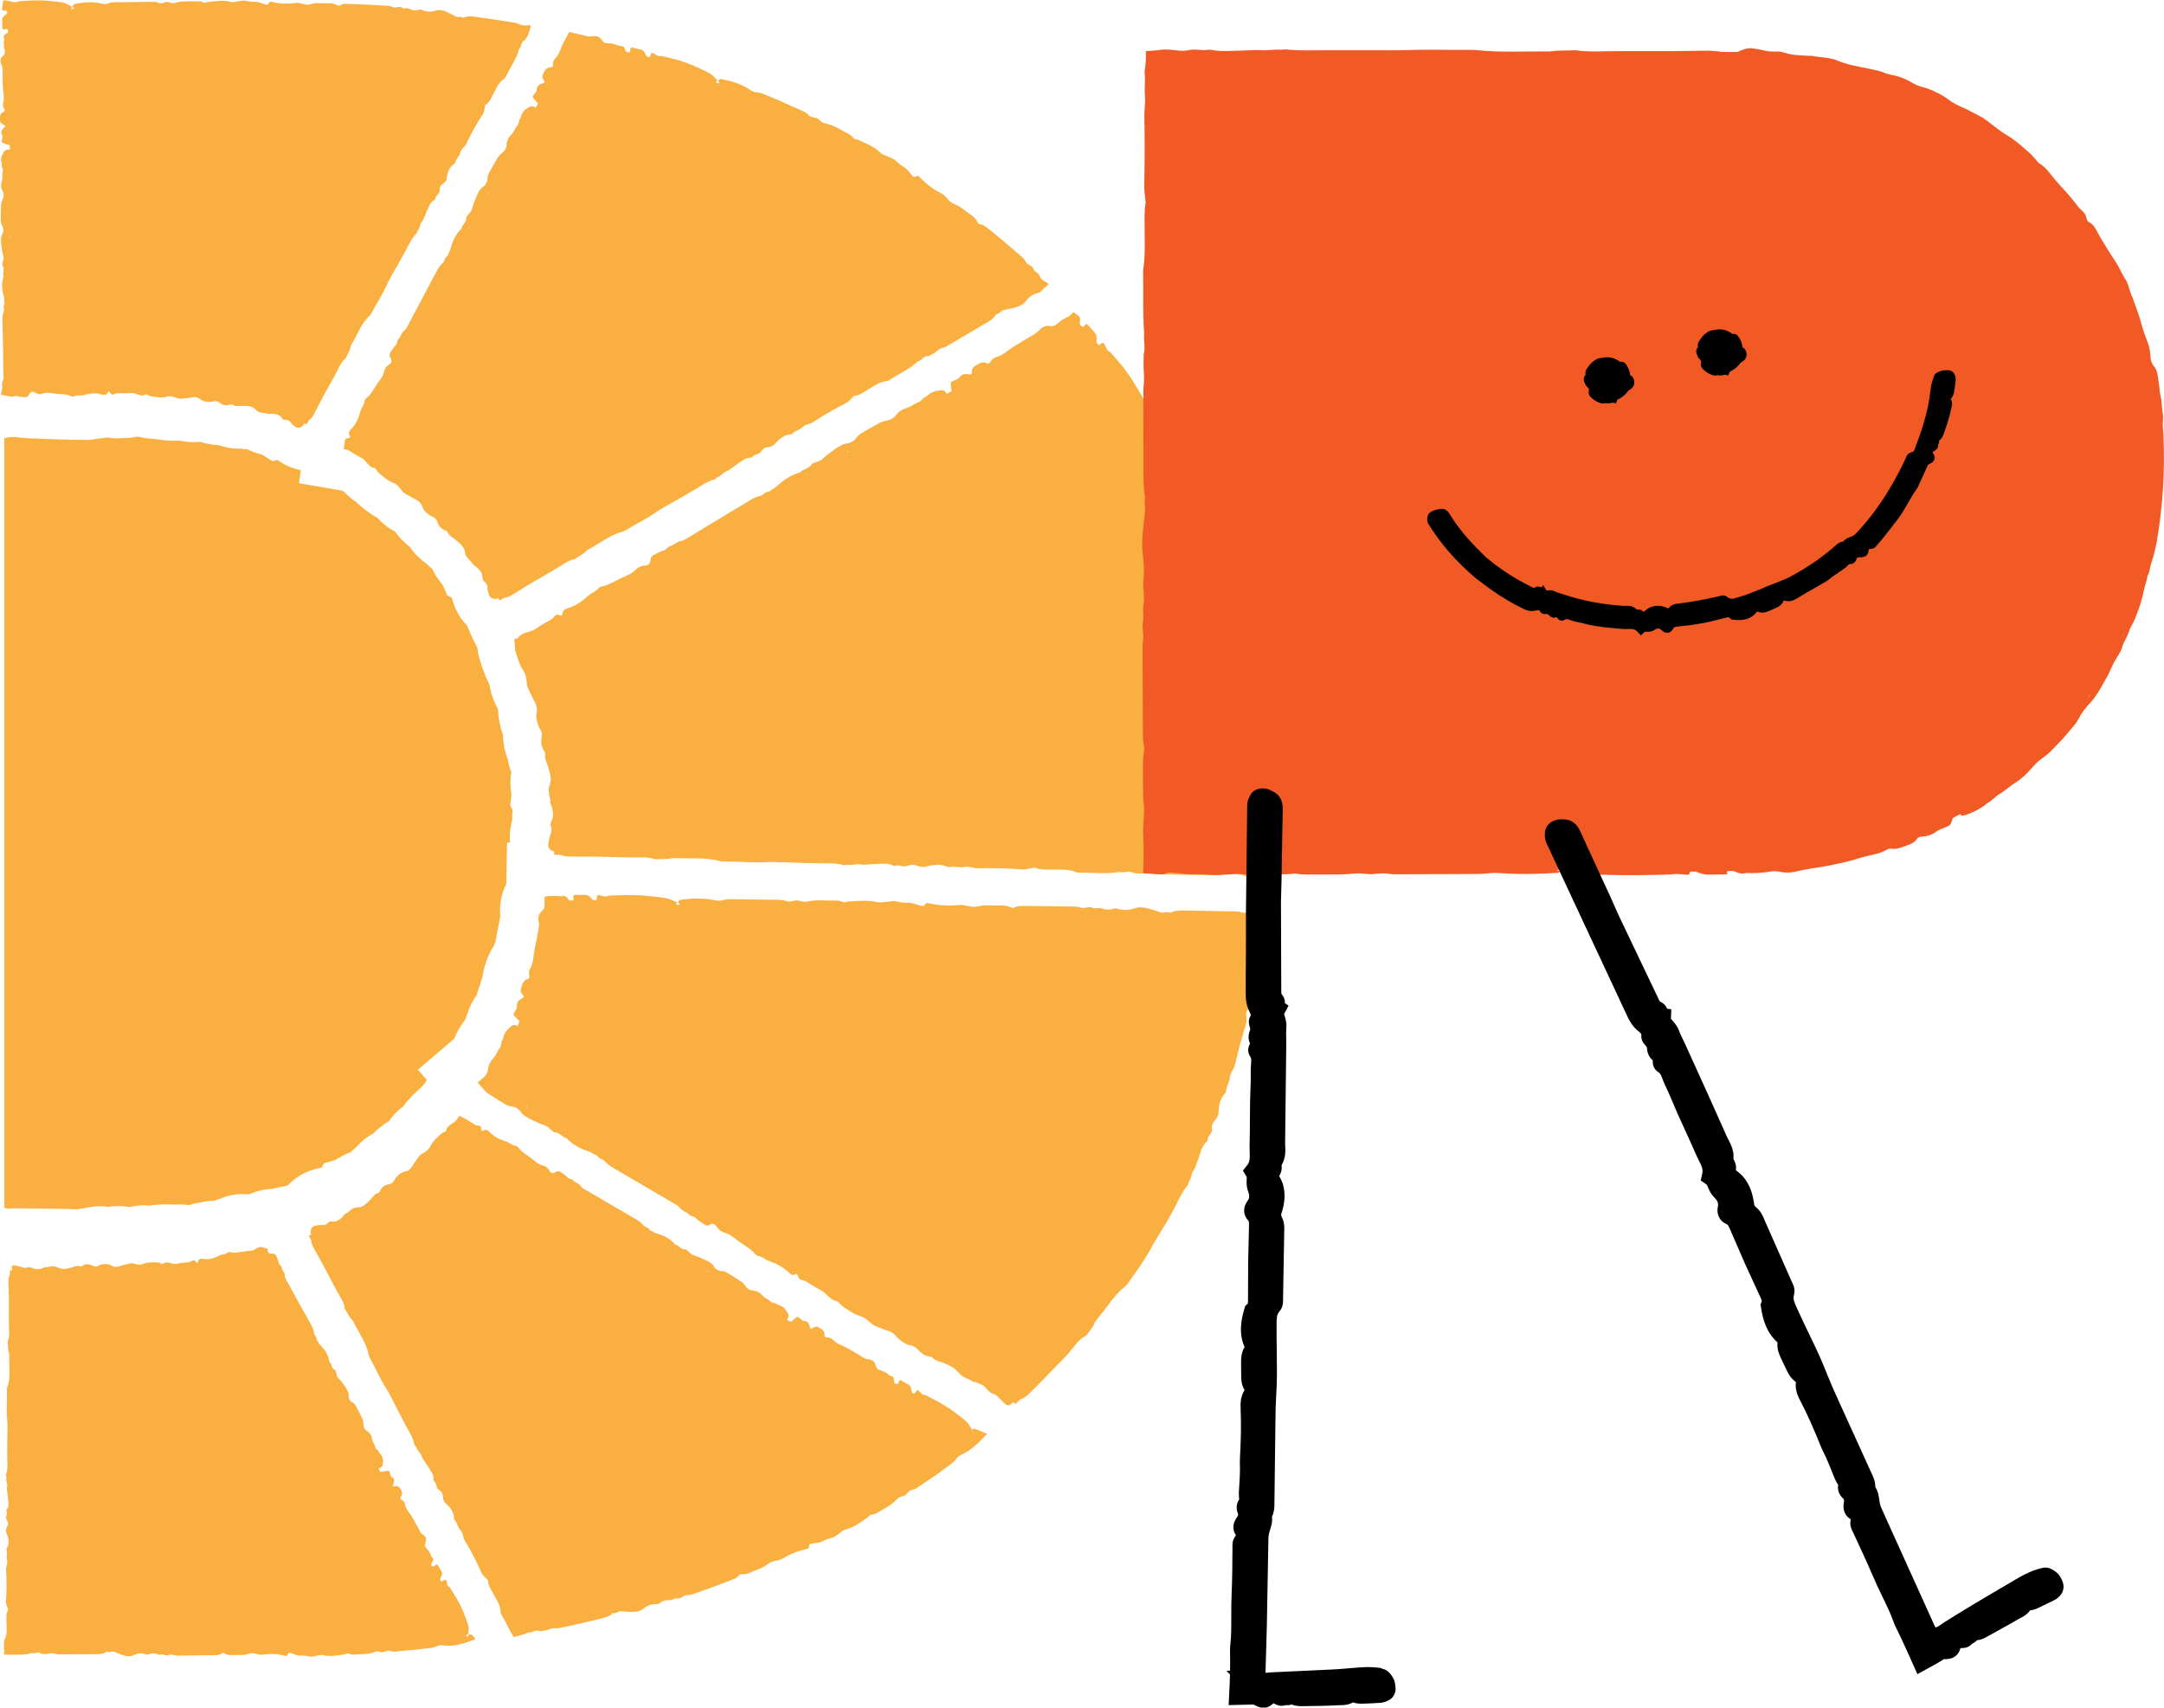
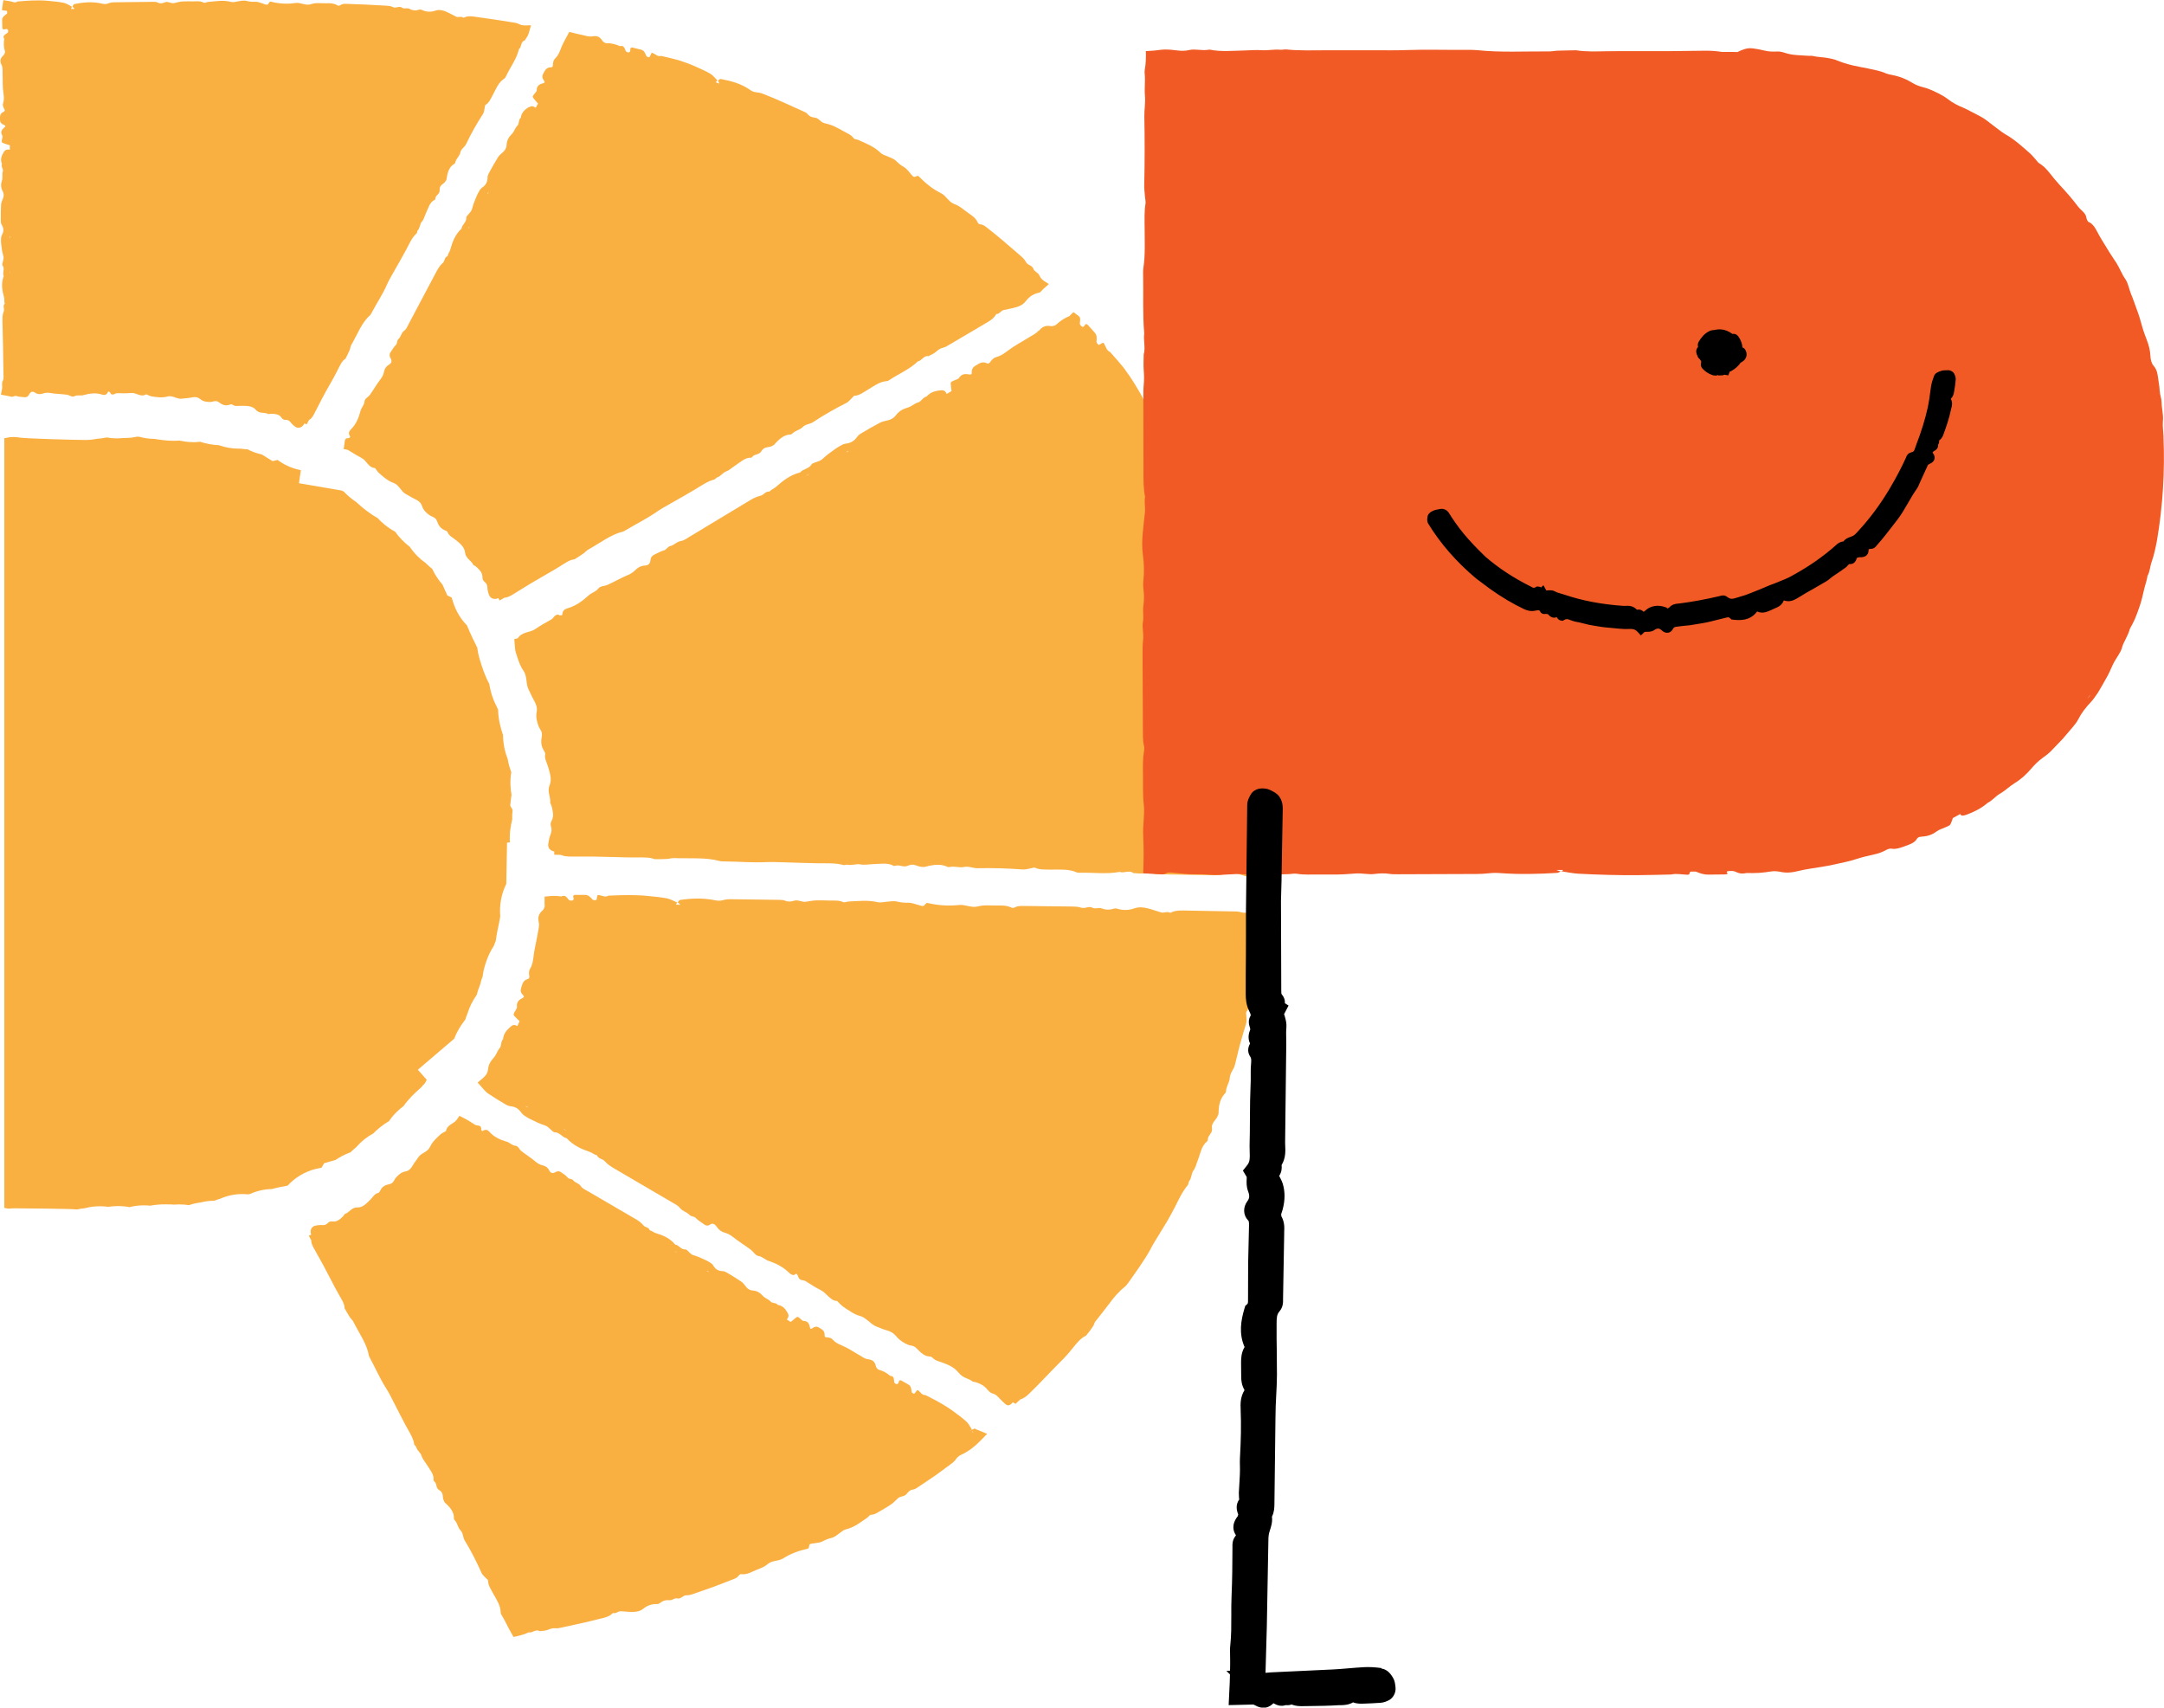
<svg xmlns="http://www.w3.org/2000/svg" id="Layer_2" data-name="Layer 2" viewBox="0 0 376.35 296.95" width="376.35" height="296.95">
  <defs>
    <style>
      .cls-1, .cls-2, .cls-3 {
        stroke-width: 0px;
      }

      .cls-2 {
        fill: #faaf41;
      }

      .cls-3 {
        fill: #f15a24;
      }
    </style>
  </defs>
  <g id="Inhalt">
    <g>
      <g>
        <path class="cls-2" d="M88.98,138.31c-.17-.93-.34-2.36-.06-4.03-.2-.53-.47-1.33-.64-2.34-.51-1.3-.78-2.7-.8-4.13-.39-1.13-.82-2.64-.86-4.42-.05-.11-.1-.21-.14-.3-.07-.14-.13-.28-.2-.42-.74-1.44-1.04-2.8-1.19-3.74-.78-1.46-1.21-2.81-1.51-3.79l-.11-.35c-.26-.82-.39-1.56-.46-2.15-.01-.03-.03-.05-.04-.08l-.06-.12-.06-.12c-.46-.91-1.06-2.16-1.64-3.57-.97-.99-1.74-2.19-2.24-3.55-.15-.42-.28-.81-.38-1.17-.03-.05-.06-.1-.09-.15l-.7-.33-.85-1.9c-.56-.64-1.24-1.54-1.78-2.72-.34-.27-.73-.6-1.13-1.01-1.07-.75-2-1.69-2.76-2.81-1.02-.8-1.88-1.68-2.57-2.66-1.41-.75-2.39-1.65-3.05-2.37-1.49-.83-2.59-1.79-3.29-2.4-.15-.13-.29-.26-.43-.39-.75-.49-1.46-1.08-2.13-1.78-.12-.07-.24-.14-.35-.2l-7.47-1.28.33-2.28c-1.31-.24-2.56-.75-3.68-1.51-.13-.09-.25-.17-.37-.26l-.86.21-1.88-1.16c-.9-.2-1.74-.51-2.51-.9-.41-.01-.8-.05-1.17-.11-.11,0-.22,0-.32,0-1.18,0-2.35-.2-3.46-.6-1.16-.06-2.25-.26-3.26-.6-.41.05-.78.07-1.15.07-.94,0-1.76-.13-2.42-.28-.34.03-.68.04-1.02.04-1.15,0-2.1-.14-2.79-.24h-.04s-.11-.02-.11-.02c-.14-.02-.27-.04-.4-.07-1.07,0-2-.19-2.71-.38-.13,0-.25,0-.38,0-.58.13-1.26.22-2.01.22-.11,0-.22,0-.34,0-.37.04-.75.07-1.13.07-.59,0-1.17-.05-1.76-.16-.56.12-1.11.2-1.69.23-.65.14-1.32.21-1.99.21-1.21,0-11.04-.23-11.78-.47,0,0,0,0-.01,0-.24-.02-.49-.04-.77-.06l-.08.03h-.49c-.33.08-.66.14-.99.19v133.85l.73.13c.33-.04.71-.06,1.11-.06.68,0,10.17.07,10.83.2.38-.09.82-.17,1.3-.21.86-.23,1.75-.35,2.66-.35.47,0,.95.03,1.42.1.58-.09,1.16-.13,1.73-.13.67,0,1.34.06,1.99.18.81-.2,1.64-.31,2.48-.31.4,0,.77.02,1.11.06.81-.15,1.67-.23,2.57-.23.27,0,.55,0,.82.01h.21c.2.01.4.02.59.04.3-.03.61-.04.91-.04.62,0,1.18.06,1.65.13.65-.23,1.32-.38,2-.46.77-.2,1.58-.31,2.41-.31.37-.15.71-.26,1.03-.35,1.19-.53,2.5-.81,3.83-.81.34,0,.65.02.94.05.12-.02.26-.04.4-.06,1.22-.55,2.52-.84,3.86-.87.41-.12.81-.22,1.22-.3.49-.1.98-.2,1.47-.29,1.29-1.41,3-2.44,4.92-2.91.33-.08.65-.15.96-.2,0,0,0,0,.01,0l.47-.79,1.99-.57c.66-.45,1.52-.95,2.59-1.32.28-.28.61-.6,1-.91.84-.97,1.84-1.77,2.97-2.38.54-.56,1.44-1.39,2.71-2.12.82-1.21,1.77-2.06,2.53-2.62.93-1.31,1.93-2.23,2.64-2.87.14-.13.27-.25.41-.36.21-.25.43-.5.66-.73.11-.21.23-.41.34-.62l-1.55-1.75,6.32-5.4c.45-1.16,1.08-2.25,1.9-3.28.02-.04.04-.08.06-.12.09-.31.21-.65.36-1,.35-1.14.89-2.22,1.61-3.24.14-.58.33-1.15.57-1.72.11-.5.27-1,.46-1.5.08-.7.23-1.4.46-2.09l.04-.13c.38-1.2.87-2.21,1.43-3.05.1-.29.21-.58.34-.87.13-1.02.32-1.93.49-2.74.09-.42.18-.83.24-1.25.01-.09.03-.19.05-.3-.17-2,.2-3.91,1.05-5.62l.13-7.18.51-.05c-.06-.74-.04-1.49.06-2.24.09-.62.2-1.2.33-1.75-.02-.55,0-1.1.07-1.65l-.42-.76.21-1.77Z" />
        <path class="cls-2" d="M169.61,248.42c-.12-.04-.31.1-.48.19v-.06s-.02.01-.03.02l-.02.02s0-.03-.02-.04l-.04.03.02.03-.34.24h-.02c.11-.07.22-.19.34-.27-.3-.47-.55-1-.94-1.36-.69-.64-1.47-1.19-2.22-1.75-.76-.57-1.58-1.07-2.41-1.55-.82-.48-1.69-.89-2.53-1.33-.57.05-.79-.46-1.15-.75-.22-.18-.21-.18-.61.35-.06.07-.17.2-.19.19-.15-.08-.39-.16-.41-.3-.08-.5-.08-1.03-.56-1.3-.41-.23-.82-.48-1.24-.71-.23-.12-.4-.02-.45.23-.06.26-.2.44-.4.39-.16-.04-.38-.18-.4-.33-.07-.49.04-1.09-.67-1.09-.58-.48-1.21-.87-1.96-1.06-.24-.06-.49-.37-.55-.63-.18-.79-.58-1.13-1.38-1.21-.55-.06-1.04-.46-1.54-.74-1-.56-1.95-1.23-3.01-1.66-.63-.26-1.17-.54-1.62-1.05-.26-.3-.67-.34-1.07-.36-.22-.01-.32-.15-.3-.41.04-.77-.52-1-1-1.3-.35-.22-.74-.18-1.11.11-.24.19-.39.16-.44-.11-.12-.64-.34-1.13-1.09-1.14-.25,0-.46-.31-.68-.48-.37-.29-.38-.3-.75-.02-.28.22-.56.44-.82.67l-.68-.41c.34-.47.37-.75.16-1.13-.39-.71-.87-1.29-1.71-1.41-.31-.44-.96-.25-1.27-.59-.39-.44-.98-.57-1.36-1-.47-.53-1-.87-1.73-.92-.51-.03-.91-.27-1.21-.68-.23-.31-.47-.63-.78-.85-.79-.54-1.61-1.04-2.43-1.53-.24-.15-.52-.3-.8-.31-.75-.01-1.27-.3-1.65-.96-.18-.32-.55-.53-.88-.72-.41-.24-.87-.41-1.3-.62-.43-.21-.89-.34-1.34-.49-.42-.14-.72-.59-1.09-.89-.07-.06-.17-.11-.27-.1-.76.06-1.08-.76-1.76-.84-.88-1.1-2.1-1.61-3.41-2.01-.34-.1-.64-.4-1.02-.48-.15-.57-.8-.48-1.07-.83-.43-.56-.98-.89-1.57-1.23l-8.18-4.77c-.41-.24-.91-.44-1.15-.83-.34-.54-.98-.57-1.32-1.02-.26-.34-.72-.15-.99-.5-.28-.37-.72-.59-1.09-.88-.34-.27-.68-.25-1.09-.02-.42.24-.78.13-.98-.29-.23-.47-.6-.78-1.08-.89-.47-.11-.87-.28-1.25-.61-.8-.69-1.7-1.24-2.53-1.89-.37-.29-.55-.9-1.05-.94-.62-.06-.98-.55-1.53-.71-1.11-.32-2.18-.8-2.96-1.68-.4-.44-.74-.49-1.24-.16-.34-.11-.15-.51-.28-.71-.22-.35-.7-.19-1.02-.39-.67-.44-1.35-.87-2.07-1.23l-.64-.32-.34.5-.1.14c-.53.78-1.74.89-1.89,2.01-.32.19-.7.33-.96.58-.7.63-1.41,1.28-1.81,2.15-.42.94-1.55,1.05-2.06,1.84-.3.49-.69.91-.96,1.41-.29.53-.66.93-1.28,1.04-.71.13-1.19.58-1.64,1.07-.25.28-.36.71-.65.93-.28.22-.71.24-1.07.37-.46.17-.79.49-1.01.96-.08.17-.2.38-.35.41-.62.12-.87.65-1.27,1.06-.67.65-1.36,1.51-2.38,1.46-1.02-.03-1.37.92-2.17,1.14-.25.43-.62.74-1.01,1.01-.32.22-.68.35-1.09.29-.31-.04-.6,0-.79.22-.28.3-.58.45-1,.41-.19-.02-.39-.02-.58,0-.1,0-.18.01-.3.03-.13.02-.26.05-.39.08-.44.11-.68.45-.74.73-.07.33-.04.6.07.82-.14.06-.28.12-.42.18l.43.82c-.03.36.14.84.46,1.39,1.09,1.91,2.11,3.79,3.06,5.65.39.76.79,1.53,1.23,2.3.49.86,1.07,1.73,1.03,2.45.29.5.57,1,.89,1.51.16.26.48.54.61.78.97,1.94,2.39,3.94,2.69,5.78.04.23.18.5.32.76.93,1.71,1.64,3.41,2.74,5.12.49.76.85,1.53,1.25,2.3.71,1.36,1.38,2.73,2.12,4.1.6,1.11,1.34,2.2,1.51,3.33.02.15.31.33.35.49.11.54.79,1,.91,1.48.14.55.57.98.86,1.47.55.91,1.39,1.8,1.22,2.8-.01.06.11.16.19.24.47.45.16,1.08.82,1.48.83.5.5,1.16.75,1.74.07.17.15.37.3.5.92.81,1.56,1.66,1.5,2.72,0,.08.05.18.12.25.52.53.52,1.24.99,1.74.55.57.41,1.23.77,1.81,1.12,1.84,2.07,3.72,2.93,5.65.15.33.5.6.76.89.12.14.36.27.36.41,0,.8.45,1.44.81,2.12.59,1.1,1.36,2.12,1.39,3.44,0,.19.11.37.21.54.6.98,1.06,2.04,1.63,3.03l.4.69.68-.15c.67-.15,1.32-.35,1.95-.65.67.16,1.22-.64,1.92-.2.47-.07.98-.06,1.41-.24.45-.19.87-.32,1.37-.27.38.04.77-.07,1.14-.15,2.16-.46,4.33-.93,6.47-1.48.84-.2,1.7-.35,2.34-1.03.52.18.88-.32,1.35-.3.67.03,1.35.12,2.02.12.68,0,1.36-.11,1.91-.56.71-.58,1.5-.84,2.41-.81.18,0,.38-.08.52-.2.48-.39,1.02-.54,1.63-.47.5.06.85-.44,1.38-.31.62.15.96-.58,1.59-.55.47.02.95-.15,1.4-.31,1.14-.4,2.28-.79,3.41-1.2l3.37-1.3c.37-.14.7-.32.93-.66.12-.18.28-.22.5-.19.71.07,1.33-.2,1.94-.49.87-.41,1.83-.64,2.58-1.29.77-.65,1.84-.46,2.67-.97,1.3-.84,2.75-1.35,4.27-1.69.32-.07.17-.59.35-.75.19-.16.52-.14.79-.19.47-.1,1.01-.09,1.41-.32.5-.28,1.03-.47,1.58-.61.28-.07.54-.21.78-.37.4-.27.77-.58,1.16-.86.15-.11.32-.2.5-.24.73-.17,1.38-.48,2-.84.61-.38,1.2-.82,1.8-1.22.23-.15.34-.48.68-.5.72-.04,1.25-.5,1.84-.81.51-.27.99-.6,1.48-.91.49-.31.89-.73,1.31-1.14.4-.39,1.15-.28,1.52-.76.31-.39.61-.71,1.14-.77.28-.03.54-.21.78-.37l3-2.02,2.92-2.14c.31-.23.59-.51.8-.83.23-.33.51-.52.87-.69,1.3-.6,2.4-1.48,3.39-2.5l1.1-1.13-1.2-.51c-.29-.12-.59-.24-.89-.35ZM117.33,217.6s.04,0,.06,0c.13.05.28.14.36.25l-.42-.26ZM122.9,220.99c.13-.03.28.08.38.23l-.38-.23ZM169.17,249.13l-.02-.38c.05.13.08.27.08.42l-.06-.04Z" />
        <path class="cls-2" d="M217.38,158.65c-.57.1-1.09.13-1.65-.04-.42-.13-.9-.11-1.35-.12l-7.85-.14c-1.02-.02-2.05-.11-2.99.39-.53-.31-1.1.08-1.64-.08-.76-.23-1.5-.5-2.26-.69-.77-.2-1.58-.29-2.35-.01-1,.36-1.99.37-3.01.05-.2-.06-.45-.04-.65.03-.68.22-1.34.19-2-.06-.54-.21-1.11.15-1.66-.14-.64-.33-1.29.24-1.98-.01-.51-.18-1.11-.18-1.68-.19l-8.53-.1c-.46,0-.91.03-1.31.26-.21.12-.4.1-.64,0-.74-.35-1.54-.35-2.34-.33-1.13.02-2.28-.15-3.4.15-1.15.3-2.2-.36-3.34-.24-1.82.19-3.62.07-5.41-.35-.37-.08-.48.45-.76.51-.28.06-.62-.11-.93-.19-.55-.13-1.11-.38-1.66-.37-.68.02-1.33-.04-1.98-.2-.33-.08-.68-.08-1.02-.05-.56.04-1.12.13-1.69.19-.21.02-.44.02-.65-.03-1.69-.41-3.39-.19-5.09-.12-.33.01-.63.24-.98.08-.75-.34-1.57-.22-2.36-.25-.68-.03-1.36-.03-2.05-.03-.68,0-1.35.13-2.02.24-.65.11-1.32-.39-2-.19-.56.17-1.06.24-1.63,0-.29-.13-.67-.13-1-.14l-8.53-.11c-.45,0-.91.06-1.34.18-.45.13-.85.09-1.31,0-2.02-.42-4.06-.35-6.08-.05-.15.02-.27.27-.4.44.19.1.34.24.45.4l-.75-.02c.08-.11.13-.26.19-.39-.59-.26-1.16-.59-1.78-.71-1.09-.21-2.22-.3-3.33-.42-1.13-.12-2.26-.14-3.4-.15-1.13,0-2.26.06-3.4.1-.56.33-1.09,0-1.63-.09-.33-.05-.33-.05-.42.6-.01.09-.05.25-.09.26-.2,0-.49.05-.6-.05-.39-.39-.7-.86-1.36-.85-.57,0-1.13-.01-1.7,0-.31,0-.42.18-.32.43.1.25.06.48-.17.54-.19.04-.5.03-.6-.09-.37-.39-.61-.97-1.33-.61-.63-.09-1.26-.13-1.9-.07l-1.01.1v.78c-.02.25,0,.5.02.75.03.28-.16.7-.38.89-.66.57-.85,1.15-.65,2.04.15.62-.09,1.32-.19,1.99-.21,1.33-.57,2.64-.72,3.96-.08.79-.22,1.5-.62,2.17-.24.4-.17.86-.11,1.31.03.24-.08.4-.34.47-.78.21-.88.91-1.09,1.53-.15.46-.05.87.31,1.2.23.21.24.39-.04.53-.63.32-1.09.7-.99,1.54.03.28-.25.59-.4.88-.25.49-.26.5.07.85.25.26.51.52.78.76-.12.29-.24.58-.36.86-.52-.27-.8-.24-1.17.08-.68.6-1.27,1.24-1.34,2.21-.44.42-.23,1.12-.58,1.53-.44.52-.59,1.19-1.03,1.67-.55.6-.93,1.22-1,2.05-.06.57-.34,1.04-.79,1.42-.11.1-.23.19-.34.29l-.68.58,1.13,1.27c.2.23.42.44.66.61.95.64,1.93,1.24,2.92,1.83.29.17.62.36.94.39.85.07,1.46.42,1.97,1.16.25.36.69.61,1.07.84.49.29,1.03.5,1.53.76.51.26,1.04.43,1.56.62.49.18.89.69,1.33,1.04.09.07.21.13.31.13.83-.02,1.3.89,2.07,1.03,1.14,1.26,2.58,1.89,4.07,2.4.39.13.76.48,1.2.58.27.63.95.57,1.31.98.57.64,1.23,1.04,1.93,1.44l9.75,5.71c.49.29,1.06.54,1.41.99.49.63,1.17.68,1.65,1.2.36.39.79.19,1.16.6.4.43.91.69,1.37,1.04.42.32.77.31,1.12.05.35-.26.75-.12,1.08.36.38.55.84.91,1.36,1.05.51.14.96.35,1.45.73,1.02.81,2.1,1.47,3.14,2.24.46.35.85,1.05,1.36,1.11.63.08,1.15.65,1.76.85,1.21.4,2.41.97,3.5,2.01.55.52.9.58,1.25.21.37.13.34.59.54.83.35.41.74.23,1.13.47.87.56,1.76,1.11,2.64,1.56.97.49,1.77,1.92,2.83,1.88.36.34.7.75,1.08,1.01.97.66,1.97,1.37,2.94,1.61,1.02.25,1.88,1.5,2.87,1.85.58.2,1.18.5,1.74.64.6.15,1.15.43,1.7,1.08.63.74,1.32,1.13,2.01,1.43.38.16.76.11,1.13.34.37.22.73.69,1.11,1.01.49.43.97.66,1.43.68.17,0,.4.03.54.18.6.61,1.12.64,1.69.86.94.37,1.98.68,2.87,1.75.91,1.1,1.69.93,2.52,1.61.43.01.9.22,1.39.45.4.19.78.48,1.14.92.28.34.57.6.84.66.38.08.72.28,1.12.73.36.4.75.76,1.14,1.11.31.28.57.27.76.17.22-.11.4-.27.55-.47l.46.28c.28-.25.55-.51.83-.76.5-.15,1.06-.52,1.59-1.05,1.91-1.85,3.56-3.67,5.34-5.45.74-.71,1.43-1.48,2.07-2.28.73-.88,1.38-1.82,2.45-2.33.42-.51.84-1.04,1.2-1.6.19-.28.24-.66.45-.91.84-1,1.59-2.07,2.41-3.08.77-1.05,1.6-2.05,2.66-2.88.26-.21.47-.5.67-.78,1.31-1.87,2.67-3.71,3.78-5.71.46-.92,1.02-1.78,1.55-2.66l1.43-2.34c.46-.79.88-1.6,1.31-2.41.67-1.33,1.28-2.67,2.25-3.83.13-.15.08-.48.21-.64.45-.56.37-1.35.74-1.85.43-.58.52-1.22.78-1.83.46-1.15.59-2.46,1.66-3.31.07-.05.06-.22.07-.33.05-.69.87-1.1.73-1.85-.17-.94.63-1.39.95-2.09.09-.21.2-.44.2-.65,0-1.3.25-2.48,1.19-3.46.07-.08.11-.21.11-.32.02-.82.6-1.51.64-2.27.04-.88.67-1.43.87-2.2.34-1.21.58-2.45.92-3.66.32-1.22.71-2.41,1.06-3.62.12-.42.03-.9.03-1.35,0-.21-.09-.49,0-.63.56-.77.65-1.69.83-2.58.33-1.44.31-2.96,1.15-4.26.11-.18.16-.43.18-.66.29-2.14.81-4.28.59-6.47.36-.71-.22-1.59.43-2.26v-.03s.14-.92.14-.92l-1-.05c-.56-.03-1.13-.14-1.66-.05ZM91.4,192.29l.45.27c-.15.02-.32-.11-.45-.27ZM98.4,196.57c-.15-.06-.32-.17-.43-.29l.5.31s-.05,0-.07-.01Z" />
        <path class="cls-2" d="M91.97,18.61c-.71.45-1.29.99-1.4,1.87-.44.35-.23,1.01-.58,1.36-.44.44-.56,1.06-.99,1.48-.53.52-.86,1.1-.89,1.86-.02.53-.26.96-.67,1.31-.31.26-.63.53-.84.87-.54.86-1.02,1.74-1.51,2.63-.14.26-.3.56-.3.85,0,.78-.28,1.34-.94,1.78-.32.21-.52.61-.71.96-.24.44-.39.93-.6,1.39-.21.46-.32.95-.47,1.43-.14.45-.58.79-.88,1.19-.06.08-.11.19-.1.28.07.79-.75,1.17-.82,1.89-1.1.99-1.59,2.3-1.97,3.68-.1.36-.4.69-.46,1.1-.57.19-.47.86-.82,1.17-.56.48-.89,1.08-1.22,1.71l-4.68,8.83c-.24.44-.43.98-.82,1.25-.55.39-.55,1.06-1,1.45-.34.29-.14.76-.48,1.07-.36.32-.58.79-.87,1.19-.27.37-.24.72,0,1.14.25.42.14.8-.27,1.04-.48.27-.77.67-.88,1.18-.1.5-.27.92-.6,1.34-.68.87-1.22,1.85-1.87,2.75-.29.4-.9.63-.94,1.15-.05.65-.54,1.05-.69,1.64-.31,1.18-.77,2.32-1.65,3.19-.44.44-.48.8-.14,1.3-.1.36-.51.19-.72.33-.25.18-.23.47-.27.75l-.15,1.07.48.08c.12.02.23.05.33.11.75.49,1.54.94,2.32,1.37.88.46,1.17,1.69,2.33,1.74.24.31.44.68.74.92.74.66,1.51,1.32,2.45,1.66,1.01.35,1.29,1.48,2.17,1.95.53.27,1.03.61,1.57.86.58.26,1.03.61,1.24,1.22.23.72.73,1.19,1.31,1.59.32.22.76.32,1.03.59.26.28.34.71.53,1.06.25.45.6.78,1.1.97.18.07.42.17.47.32.22.62.77.85,1.24,1.23.77.61,1.7,1.28,1.8,2.33.12,1.05,1.09,1.35,1.44,2.15.48.22.81.59,1.14.97.27.32.44.68.44,1.1,0,.32.07.62.31.81.34.26.53.56.55,1,0,.2.03.4.07.6.04.2.13.49.22.74.16.43.51.63.8.67.33.04.6,0,.81-.13.08.14.16.28.24.42l.84-.49c.39,0,.89-.21,1.45-.56,1.96-1.24,3.88-2.39,5.8-3.48.78-.44,1.57-.91,2.37-1.4.88-.55,1.78-1.19,2.53-1.22.52-.33,1.03-.64,1.55-1,.26-.18.54-.52.8-.66,2-1.12,4.05-2.68,5.95-3.12.24-.05.51-.22.78-.38,1.75-1.06,3.5-1.89,5.26-3.12.79-.55,1.58-.96,2.37-1.42,1.4-.81,2.81-1.58,4.21-2.42,1.14-.68,2.27-1.5,3.41-1.76.15-.03.35-.34.51-.38.54-.14,1.04-.86,1.52-1.02.55-.18,1.01-.64,1.52-.97.94-.62,1.88-1.53,2.86-1.42.06,0,.17-.12.25-.21.48-.51,1.07-.23,1.53-.93.56-.88,1.18-.58,1.78-.87.18-.08.37-.18.52-.34.87-.99,1.76-1.7,2.8-1.7.08,0,.19-.06.26-.14.57-.57,1.26-.6,1.8-1.12.61-.6,1.24-.49,1.84-.89,1.9-1.26,3.83-2.35,5.8-3.34.34-.17.64-.55.95-.84.15-.14.31-.39.44-.4.77-.02,1.44-.53,2.14-.94,1.13-.67,2.21-1.53,3.48-1.61.18-.01.37-.13.54-.24,1.62-1.08,3.4-1.78,4.88-3.2.67-.08,1.05-1.08,1.81-.89.44-.24.93-.41,1.31-.75.4-.36.78-.63,1.28-.74.37-.08.73-.32,1.08-.52l6.05-3.57c.79-.46,1.61-.87,2.1-1.75.55.02.8-.59,1.28-.7.68-.16,1.38-.26,2.06-.46.69-.19,1.35-.49,1.8-1.1.59-.78,1.33-1.25,2.26-1.45.18-.04.36-.18.48-.33.09-.12.19-.22.3-.32l.96-.86-.79-.5c-.4-.25-.69-.6-.89-1.05-.21-.48-.84-.56-1.01-1.1-.2-.63-1.02-.6-1.31-1.2-.22-.45-.62-.81-1-1.13-1.93-1.67-3.84-3.34-5.86-4.9-.32-.26-.66-.47-1.09-.51-.22-.02-.34-.14-.44-.35-.31-.69-.88-1.12-1.48-1.51-.84-.57-1.57-1.31-2.56-1.65-1-.36-1.4-1.44-2.32-1.89-1.47-.73-2.72-1.75-3.87-2.93-.24-.24-.61.15-.85.08-.25-.08-.41-.39-.61-.59-.35-.37-.65-.84-1.07-1.08-.53-.3-.99-.65-1.42-1.09-.21-.22-.49-.37-.77-.5-.46-.21-.95-.38-1.41-.58-.18-.08-.36-.18-.49-.31-1.12-1.1-2.55-1.67-3.94-2.28-.27-.12-.61-.05-.82-.34-.44-.61-1.15-.83-1.76-1.19-.53-.31-1.07-.59-1.62-.85-.55-.26-1.15-.4-1.74-.55-.57-.15-.9-.85-1.53-.93-.52-.06-.96-.18-1.31-.63-.18-.23-.49-.36-.77-.48-2.32-1.04-4.62-2.13-6.99-3.04-.37-.15-.78-.24-1.18-.27-.42-.03-.74-.19-1.09-.43-1.52-1.06-3.29-1.55-5.09-1.88-.14-.02-.32.18-.48.3.13.15.2.33.24.51-.21-.08-.41-.16-.62-.24.1-.08.19-.21.29-.32-.41-.41-.78-.91-1.27-1.19-.87-.5-1.8-.88-2.71-1.3-.93-.41-1.89-.75-2.86-1.05-.97-.28-1.97-.49-2.95-.72-.57.18-.93-.27-1.38-.47-.27-.12-.27-.13-.52.48-.04.08-.11.23-.14.23-.18-.04-.44-.07-.5-.2-.23-.48-.38-1-.95-1.13-.49-.12-.98-.25-1.47-.36-.27-.06-.41.08-.39.35.02.27-.07.48-.28.49-.17,0-.43-.08-.5-.21-.22-.46-.29-1.07-1.01-.88-.74-.31-1.48-.54-2.31-.5-.26.01-.61-.21-.76-.44-.44-.71-.96-.91-1.79-.76-.57.11-1.2-.14-1.79-.26-.42-.08-.84-.19-1.27-.29l-.91-.22-.45.83c-.38.69-.75,1.37-1.02,2.1-.25.67-.52,1.25-1.03,1.75-.3.29-.33.72-.34,1.14,0,.23-.14.34-.41.34-.78,0-1.01.61-1.29,1.13-.21.38-.17.78.13,1.15.2.24.17.4-.11.47-.64.17-1.14.43-1.14,1.21,0,.26-.3.5-.47.74-.29.41-.3.41,0,.78.22.28.45.55.7.81l-.4.73c-.49-.32-.76-.34-1.14-.09ZM81.46,39.79s0-.04,0-.06c.05-.14.13-.3.24-.39l-.25.46ZM84.79,33.77c-.03-.14.08-.3.22-.41l-.22.41Z" />
-         <path class="cls-2" d="M82.02,284.3c-.08-.09-.34-.04-.53-.05-.02.16-.08.32-.17.46l-.02.03s0-.01,0-.02c0,0,0,0,0,0l-.07-.14c-.06-.11-.13-.22-.17-.35.12,0,.27-.03.4-.05.01-.5.1-1.03-.02-1.48-.21-.8-.54-1.57-.84-2.34-.31-.78-.7-1.52-1.11-2.25-.41-.73-.88-1.42-1.32-2.13-.49-.2-.39-.7-.52-1.08-.08-.23-.07-.24-.68.02-.08.04-.24.09-.26.07-.08-.13-.23-.29-.17-.41.2-.44.49-.86.25-1.28-.21-.36-.4-.73-.62-1.09-.12-.19-.31-.19-.49,0-.19.18-.4.27-.53.15-.11-.1-.2-.3-.14-.43.21-.42.63-.85.05-1.15-.21-.63-.5-1.2-1.01-1.67-.16-.15-.2-.5-.1-.73.29-.71.15-1.15-.45-1.55-.42-.28-.59-.8-.84-1.24-.51-.87-.91-1.8-1.53-2.59-.36-.47-.65-.92-.73-1.52-.05-.35-.36-.55-.67-.74-.17-.1-.17-.25-.02-.45.45-.6.12-1.02-.11-1.46-.17-.32-.49-.46-.95-.38-.3.05-.4-.03-.3-.28.25-.56.34-1.05-.26-1.37-.2-.11-.2-.44-.29-.67-.14-.39-.14-.4-.6-.33-.34.06-.69.11-1.03.19l-.32-.61c.53-.24.7-.44.74-.83.07-.73,0-1.4-.61-1.85-.01-.48-.64-.6-.7-1.01-.08-.52-.48-.87-.55-1.37-.09-.62-.34-1.12-.9-1.46-.39-.24-.59-.6-.61-1.06-.02-.34-.03-.71-.17-1-.34-.77-.73-1.51-1.13-2.24-.12-.22-.25-.46-.48-.58-.6-.32-.86-.77-.81-1.46.02-.33-.16-.65-.32-.94-.2-.37-.48-.69-.71-1.04s-.54-.64-.82-.95c-.26-.29-.26-.78-.39-1.17-.02-.08-.08-.16-.16-.19-.65-.27-.46-1.06-.97-1.41-.11-1.25-.82-2.17-1.67-3.04-.22-.23-.29-.59-.57-.81.19-.52-.38-.72-.41-1.12-.04-.63-.31-1.13-.6-1.64-1.36-2.4-2.69-4.83-4.01-7.25-.2-.37-.5-.74-.48-1.15.02-.58-.49-.86-.52-1.37-.02-.38-.5-.42-.53-.81-.03-.41-.27-.77-.4-1.16-.12-.36-.41-.49-.87-.47-.47.01-.7-.23-.64-.64v-.09s.02-.08.02-.08l-.84-.27c-.42-.13-.8-.08-1.13.16-.34.26-.69.4-1.13.43-.91.06-1.8.28-2.71.34-.41.03-.89-.29-1.22,0-.42.36-.93.24-1.38.47-.89.48-1.87.79-2.88.6-.51-.1-.76.08-.9.65-.29.13-.38-.31-.58-.39-.34-.14-.57.28-.9.31-.75.06-1.49.13-2.22.28-.81.17-1.65-.65-2.42.05-.32-.1-.64-.27-.96-.28-.83-.02-1.67-.09-2.46.27-.83.38-1.62-.31-2.43-.07-.47.15-1.01.21-1.49.4-.51.2-.98.26-1.51-.04-.6-.35-1.23-.32-1.81-.2-.33.07-.61.34-.93.34-.32,0-.7-.23-1.06-.33-.47-.12-.88-.06-1.22.18-.12.09-.29.2-.44.14-.61-.23-.98.05-1.44.16-.76.2-1.52.49-2.52,0-1.04-.48-1.44.1-2.25-.05-.26.22-.62.3-1.01.35-.32.05-.68,0-1.11-.18-.34-.14-.64-.21-.82-.12-.25.13-.54.13-1.01-.03-.43-.15-.85-.24-1.26-.31-.33-.06-.46.07-.48.24-.03.19-.02.4.05.62h-.4v.81c-.2.25-.28.68-.25,1.24.08,1.93.11,3.8.08,5.62-.01.74-.01,1.51.02,2.28.03.87.14,1.79-.23,2.31.03.51.04,1.01.09,1.54.03.27.18.62.18.86-.05,1.9.29,4.03-.32,5.56-.08.19-.08.46-.07.71.03,1.7-.14,3.3.04,5.09.08.79.04,1.53.03,2.29,0,1.35-.05,2.68-.03,4.04.01,1.1.16,2.25-.21,3.19-.05.13.13.39.08.52-.16.46.23,1.1.12,1.51-.13.48.05,1,.08,1.49.06.93.4,1.96-.22,2.66-.04.04.02.17.06.26.21.55-.36.9.04,1.48.5.73-.1,1.1-.15,1.66-.02.16-.04.34.04.51.44,1,.61,1.92.06,2.72-.04.06-.04.16-.01.25.22.62-.12,1.17.07,1.75.22.67-.21,1.12-.16,1.71.13,1.88.11,3.72-.03,5.57-.02.32.16.67.25,1,.04.16.19.36.12.46-.38.62-.28,1.3-.27,1.97.01,1.09.22,2.19-.37,3.24-.08.15-.08.33-.07.5.02.33.03.67.03,1v1.03s1.03,0,1.03,0c1.26,0,2.52.1,3.76-.29.55.27,1.14-.41,1.68.14.42.01.85.12,1.24.01.42-.11.8-.15,1.22,0,.31.12.66.09,1,.09l5.78-.04c.75,0,1.51.06,2.2-.46.4.3.81-.11,1.21.04.56.21,1.11.47,1.68.64.57.18,1.17.25,1.73-.04.73-.38,1.46-.41,2.21-.12.15.06.33.03.48-.04.5-.23.98-.22,1.47.02.4.2.82-.17,1.22.1.48.32.95-.27,1.46-.03.38.17.82.16,1.24.15l6.28-.09c.34,0,.67-.05.96-.29.15-.12.29-.11.47,0,.55.33,1.14.31,1.73.28.83-.05,1.68.1,2.5-.23.84-.33,1.63.31,2.47.17,1.34-.23,2.66-.15,3.99.22.27.08.35-.46.55-.53.21-.07.46.1.69.16.41.11.83.34,1.23.31.5-.04.98,0,1.47.13.24.06.51.05.76.02.42-.06.83-.18,1.24-.25.16-.03.33-.04.48,0,1.27.34,2.52.04,3.77-.12.24-.03.45-.27.72-.13.58.3,1.17.13,1.76.12.5,0,1.01-.05,1.51-.09.51-.04.98-.22,1.47-.38.47-.15,1,.3,1.48.04.4-.21.76-.32,1.2-.11.23.11.5.08.75.06,2.1-.18,4.19-.38,6.28-.64.33-.04.66-.15.96-.31.32-.17.61-.17.96-.13,1.52.21,2.99-.09,4.42-.61l1.29-.47-.65-.76-.02-.03ZM56.55,237.73s.03.02.04.03c.08.09.15.23.16.35l-.2-.38ZM59.21,242.77c.12.03.18.18.18.34l-.18-.34Z" />
        <path class="cls-2" d="M0,20.87c0,.39.23.68.67.84.29.1.34.24.13.41-.48.41-.79.83-.41,1.43.12.2-.02.52-.06.78-.06.44-.06.45.38.61.33.12.66.24,1,.33v.74c-.58-.04-.83.07-1.05.42-.41.66-.65,1.33-.32,2.07-.21.46.29.89.15,1.31-.17.53.02,1.07-.15,1.58-.21.64-.22,1.24.12,1.84.24.42.24.86.05,1.31-.15.34-.3.69-.32,1.04-.06.9-.05,1.8-.05,2.71,0,.27.01.57.15.79.38.61.4,1.17.04,1.8-.18.31-.16.7-.16,1.06,0,.45.1.9.15,1.35.04.45.18.88.28,1.32.1.41-.13.87-.2,1.31-.01.09,0,.19.05.26.45.58-.09,1.24.2,1.83-.49,1.25-.28,2.48.06,3.73.09.33-.01.71.12,1.06-.41.4,0,.88-.16,1.27-.26.62-.25,1.23-.24,1.86.08,2.98.13,5.95.17,8.93,0,.45.09.95-.11,1.34-.26.47-.04.94-.13,1.39l-.2,1.04,1.54.29c.06.01.12.03.18.05.37.15.66-.25,1.04-.09.41.16.87.12,1.31.19.4.06.67-.14.89-.55.22-.42.57-.51.93-.26.42.29.86.35,1.31.2.44-.15.84-.21,1.31-.13.98.18,1.98.17,2.96.31.44.06.88.48,1.31.26.53-.27,1.05-.04,1.58-.19,1.05-.3,2.15-.45,3.21-.1.54.17.83.03,1.08-.51.33-.09.37.36.57.46.35.19.66-.2,1.01-.19.81.03,1.63.04,2.43-.03.89-.09,1.69.82,2.6.22.33.13.66.33,1,.38.88.13,1.78.27,2.66.02.94-.28,1.7.5,2.59.37.53-.09,1.07-.08,1.6-.2.56-.13,1.07-.12,1.54.27.53.44,1.15.51,1.78.5.35,0,.73-.21,1.06-.14.33.06.62.36.93.53.41.22.84.25,1.31.1.17-.06.4-.13.52-.03.48.37,1.01.2,1.55.21.88.02,1.92-.05,2.54.7.63.76,1.52.34,2.18.75.46-.12.91-.07,1.36.02.36.07.68.24.9.57.17.25.39.42.66.4.39-.02.69.09.93.42.11.15.24.28.37.41.14.13.24.23.48.39.35.24.75.18.99.03.29-.17.47-.39.56-.63.13.06.27.1.4.16l.42-.76c.33-.16.63-.54.89-1.07.93-1.85,1.87-3.63,2.85-5.33.4-.7.79-1.41,1.17-2.16.42-.83.8-1.74,1.42-2.08.24-.49.49-.97.72-1.49.11-.26.15-.66.28-.89,1.03-1.77,1.84-3.93,3.19-5.1.17-.15.31-.4.43-.64.86-1.62,1.84-3.05,2.61-4.81.34-.78.77-1.46,1.16-2.17.71-1.27,1.44-2.5,2.13-3.79.56-1.05,1.03-2.2,1.85-2.91.11-.1.09-.42.2-.53.38-.36.37-1.14.69-1.48.37-.39.48-.96.71-1.44.43-.91.68-2.04,1.58-2.4.06-.02.07-.17.09-.27.1-.62.78-.67.74-1.42-.05-.93.66-.99.99-1.48.1-.15.21-.31.23-.5.15-1.16.47-2.11,1.36-2.59.07-.04.12-.14.14-.23.14-.7.72-1.04.86-1.68.16-.74.76-.95,1.03-1.53.87-1.84,1.85-3.56,2.93-5.23.19-.29.21-.71.3-1.07.05-.17.02-.43.14-.5.64-.38.91-1.08,1.26-1.72.56-1.03.96-2.18,2-2.85.15-.09.24-.27.32-.44.73-1.57,1.82-2.94,2.23-4.68.52-.38.24-1.29,1.01-1.52.23-.39.55-.75.67-1.18.02-.05.03-.11.05-.16l.37-1.29-.97.02c-.4.01-.76-.04-1.13-.24-.32-.17-.69-.22-1.05-.28-2.06-.34-4.12-.65-6.19-.93-.81-.11-1.61-.29-2.41.13-.39-.35-.88,0-1.29-.21-.57-.29-1.14-.61-1.72-.86-.6-.25-1.23-.4-1.87-.18-.83.29-1.61.24-2.39-.14-.15-.07-.36-.06-.52,0-.56.18-1.08.12-1.59-.17-.41-.24-.9.09-1.31-.21-.49-.36-1.04.18-1.58-.1-.4-.21-.88-.22-1.33-.25-2.26-.15-4.53-.23-6.8-.31-.37-.02-.73.02-1.05.25-.17.12-.32.1-.51-.01-.58-.35-1.22-.36-1.86-.34-.9.03-1.82-.15-2.71.16-.91.32-1.75-.34-2.66-.21-1.45.22-2.89.13-4.31-.23-.29-.08-.38.46-.59.52-.22.07-.49-.1-.74-.17-.44-.12-.89-.35-1.32-.33-.54.03-1.05-.01-1.58-.15-.26-.07-.54-.06-.81-.03-.45.05-.89.16-1.34.23-.17.02-.35.03-.52-.02-1.35-.37-2.7-.11-4.04,0-.26.02-.5.25-.78.1-.6-.32-1.25-.18-1.88-.2-.54-.02-1.08,0-1.62.01-.54.01-1.07.16-1.6.29-.51.12-1.05-.36-1.59-.14-.44.18-.84.27-1.29.03-.24-.12-.53-.12-.8-.11l-6.77.08c-.36,0-.72.08-1.06.21-.36.14-.67.11-1.04.02-1.61-.38-3.22-.25-4.83.09-.12.03-.21.28-.31.45.15.1.27.23.36.39h-.59c.06-.11.1-.27.14-.4-.47-.24-.93-.57-1.43-.67-.87-.19-1.77-.25-2.65-.34-.9-.09-1.8-.09-2.7-.07-.9.02-1.8.12-2.69.18-.44.34-.86.02-1.29-.05-.01,0-.02,0-.03,0l-1.13-.18-.23,1.54c-.03.23-.01.23.62.29.09,0,.26.04.26.06.01.16.06.39-.04.48-.39.31-.84.57-.82,1.09.02.45.01.9.04,1.35.01.24.18.33.44.25.25-.08.48-.06.54.13.05.15.04.39-.07.48-.39.3-.95.5-.58,1.07-.11.7-.12,1.4.11,2.1.07.22-.06.58-.25.75-.59.53-.66,1.02-.32,1.7.24.47.15,1.06.17,1.6.05,1.08-.03,2.17.14,3.24.1.63.15,1.21-.06,1.82-.12.36.06.71.25,1.04.1.18.04.33-.19.44C-.09,19.77,0,20.34,0,20.87ZM1.72,47.55s-.02-.03-.02-.05c-.02-.11-.01-.24.02-.36v.41ZM1.72,41.41c-.09-.09-.08-.26,0-.41v.41Z" />
        <path class="cls-2" d="M180.63,57.49c-.42.52-1.13.83-1.73,1.21-1.2.76-2.48,1.41-3.6,2.27-.66.51-1.3.93-2.09,1.15-.47.13-.77.52-1.05.9-.15.21-.35.25-.6.13-.74-.36-1.33.1-1.93.45-.44.26-.66.65-.62,1.13.03.32-.1.45-.4.39-.71-.14-1.34-.14-1.83.6-.16.24-.6.32-.91.47-.53.24-.55.25-.51.73.03.36.07.73.13,1.09l-.85.49c-.25-.53-.5-.67-1-.63-.95.09-1.84.32-2.51,1.09-.63.12-.87.84-1.41,1-.69.2-1.21.73-1.87.92-.83.24-1.51.63-2.03,1.32-.36.48-.86.78-1.47.91-.46.1-.93.2-1.34.41-1.05.55-2.07,1.15-3.09,1.75-.3.18-.64.38-.82.66-.5.73-1.13,1.12-2.02,1.22-.44.05-.88.33-1.28.57-.51.3-.97.69-1.46,1.02-.49.33-.91.74-1.36,1.12-.42.36-1.05.47-1.59.7-.1.04-.22.13-.27.22-.44.77-1.45.74-1.97,1.38-1.66.41-2.96,1.4-4.21,2.52-.33.29-.81.46-1.14.81-.66-.09-.99.59-1.52.71-.83.19-1.52.59-2.23,1.03l-10.05,6.06c-.51.3-1.03.71-1.57.79-.76.11-1.2.73-1.87.88-.5.11-.62.65-1.14.77-.54.13-1.05.47-1.58.7-.49.22-.69.56-.73,1.07-.04.51-.38.82-.92.84-.62.03-1.16.27-1.58.69-.42.42-.84.74-1.42.97-1.2.5-2.33,1.16-3.52,1.7-.53.24-1.24.17-1.61.64-.46.59-1.18.73-1.7,1.21-1.04.96-2.22,1.81-3.59,2.21-.7.2-.96.52-.97,1.15-.33.29-.6-.07-.88-.02-.49.07-.64.61-1.05.84-.93.51-1.87,1.04-2.75,1.65-.96.66-2.36.46-3.06,1.61l-.13.03-.49.13.09,1.03c.04.42.04.85.16,1.23.36,1.11.67,2.26,1.34,3.22.72,1.02.37,2.28.92,3.31.32.62.58,1.28.93,1.88.36.63.6,1.27.45,2-.17.84.04,1.63.31,2.4.15.43.51.81.59,1.25.08.44-.08.92-.1,1.38-.02.6.12,1.15.45,1.66.12.18.27.44.24.62-.14.75.21,1.33.43,2,.33,1.1.8,2.35.33,3.45-.46,1.11.24,2.03.11,3.04.29.52.38,1.1.47,1.68.07.48.03.95-.2,1.37-.18.32-.26.67-.15,1,.16.46.16.89-.06,1.43-.2.49-.32,1.07-.4,1.66-.07.48.12.81.33.98.24.2.48.3.72.33,0,.19,0,.38-.01.56l1.14.03c.43.21,1.07.3,1.84.29,2.7-.02,5.34.01,7.92.1,1.06.04,2.13.06,3.22.06,1.21,0,2.49-.08,3.32.3.72,0,1.42,0,2.15-.04.37-.02.84-.16,1.18-.15,2.69.1,5.66-.15,7.91.49.28.08.66.09,1.02.09,2.4.02,4.67.24,7.17.12,1.11-.05,2.16.02,3.23.04,1.9.05,3.78.13,5.7.16,1.56.02,3.17-.08,4.51.31.18.05.54-.11.73-.06.65.17,1.55-.19,2.14-.06.68.14,1.4-.01,2.11-.03,1.32-.03,2.78-.32,3.76.3.06.04.24-.02.37-.05.78-.18,1.25.37,2.09.01,1.06-.46,1.55.13,2.33.2.23.02.48.05.72-.02,1.44-.38,2.76-.52,3.84.03.08.04.23.04.35.02.9-.19,1.64.16,2.48,0,.96-.19,1.56.23,2.4.21,2.66-.06,5.27.02,7.85.22.45.03.97-.13,1.45-.21.23-.04.53-.17.67-.1.81.39,1.79.31,2.74.33,1.54.02,3.14-.14,4.49.47.19.09.46.09.69.08,2.28-.06,4.5.28,6.82-.15.73.29,1.69-.37,2.36.2.59.03,1.19.14,1.77.05.61-.09,1.16-.12,1.73.04.43.13.93.12,1.41.13l8.23.15c1.07.02,2.14.11,3.15-.38.55.31,1.16-.08,1.71.08.79.23,1.56.5,2.36.7.7.17,1.44.27,2.15.11l1.45-.32-.19-.86c-.02-.11-.05-.22-.09-.32-.35-1.06-.36-2.09-.04-3.16.06-.21.04-.47-.02-.69-.21-.71-.19-1.4.07-2.1.21-.57-.14-1.16.11-1.74.3-.68-.3-1.35-.08-2.08.16-.55.13-1.18.11-1.77-.03-.75-.03-1.49-.08-2.24l-.17-2.24c-.13-1.49-.21-2.98-.37-4.47-.06-.48-.16-.94-.44-1.34-.15-.2-.16-.4-.08-.66.24-.82.13-1.65,0-2.48-.16-1.18-.23-2.39-.72-3.5-.51-1.13-.05-2.34-.38-3.5-.57-1.83-.89-3.7-.9-5.63,0-.4-.55-.39-.67-.66-.13-.27-.06-.66-.07-.99-.03-.59.06-1.22-.11-1.77-.2-.69-.33-1.36-.37-2.07-.02-.35-.12-.71-.23-1.05-.2-.56-.49-1.09-.72-1.64-.09-.21-.16-.44-.18-.66-.18-1.81-.87-3.48-1.61-5.11-.13-.32-.45-.54-.44-.94.04-.86-.38-1.62-.64-2.41-.21-.69-.49-1.35-.78-2.01-.28-.66-.68-1.25-1.07-1.86-.37-.58-.19-1.43-.66-2-.38-.48-.68-.92-.71-1.55-.02-.33-.19-.69-.34-1.01-.65-1.35-1.24-2.72-1.93-4.05l-2.11-3.96c-.22-.42-.51-.82-.85-1.14-.36-.34-.54-.72-.71-1.18-.74-2.03-1.9-3.85-3.37-5.42-.11-.12-.39-.08-.6-.1.02.21,0,.4-.06.58-.13-.21-.26-.42-.39-.62.13,0,.27-.04.4-.05-.13-.66-.19-1.35-.45-1.95-.45-1.09-1.11-2.08-1.7-3.09-.61-1.02-1.31-2.01-2.01-2.97-.75-.93-1.56-1.81-2.34-2.71-.62-.25-.72-.89-1.01-1.38-.18-.3-.18-.3-.74.05-.08.05-.23.12-.25.1-.14-.16-.38-.35-.37-.51.03-.56.16-1.11-.3-1.62-.4-.44-.78-.9-1.19-1.33-.22-.24-.42-.21-.54.03-.12.25-.32.37-.52.23-.16-.12-.36-.37-.35-.53.03-.48.23-.98-.23-1.32l-.88-.65-.46.44c-.06.06-.12.13-.18.22-.85.37-1.64.82-2.32,1.49-.22.21-.68.33-.98.28-.9-.16-1.49.1-2.09.85ZM140.21,82.74s.03-.04.05-.05c.13-.1.32-.22.48-.25l-.53.31ZM147.18,78.67c.06-.14.26-.24.47-.27l-.47.27Z" />
      </g>
      <g>
        <g>
          <path class="cls-3" d="M271.44,151.5c.05.01.09.02.15.03l.03-.03-.14-.02-.03.02Z" />
-           <path class="cls-3" d="M376.27,75.93c-.04-.91-.19-1.92-.11-2.71.12-1.11-.22-2.16-.22-3.17-.01-.76-.29-1.31-.34-2.09-.04-.83-.23-1.76-.34-2.64-.11-.81-.37-1.32-.71-1.7-.35-.38-.55-1.05-.57-1.8-.04-.86-.26-1.74-.58-2.58-.31-.83-.61-1.59-.86-2.5-.26-.96-.54-1.92-.9-2.86-.36-.94-.65-1.9-1.05-2.82-.33-.83-.46-1.76-.94-2.49-.63-.89-.99-1.9-1.56-2.82-.59-.9-1.21-1.8-1.76-2.74-.57-.93-1.16-1.85-1.65-2.82-.5-.97-.96-1.4-1.49-1.61-.43-.51-.26-.73-.45-1.11-.31-.66-.91-.98-1.35-1.56-.98-1.32-2.08-2.56-3.2-3.76-.61-.66-1.16-1.34-1.71-2.04-.28-.34-.56-.68-.88-.99-.33-.3-.69-.58-1.09-.82-.46-.52-.89-1.08-1.4-1.57-1.37-1.21-2.77-2.49-4.32-3.36-.4-.24-.77-.5-1.13-.78-.36-.26-.72-.53-1.07-.81-.7-.54-1.38-1.12-2.19-1.54-.96-.48-1.92-1.03-2.87-1.47-1.03-.42-1.95-.88-2.79-1.55-.98-.74-2.16-1.27-3.33-1.76-.67-.25-1.36-.36-2-.63-.64-.26-1.21-.69-1.85-.98-.83-.39-1.68-.66-2.54-.82-.31-.06-.73-.14-.99-.25-1.03-.48-2.01-.6-3.05-.85-.86-.18-1.79-.33-2.68-.54-.45-.1-.88-.22-1.3-.35-.43-.12-.83-.25-1.22-.42-.78-.34-1.56-.48-2.33-.6-.77-.09-1.53-.13-2.29-.31-.84.02-1.73-.09-2.63-.13-.74-.05-1.45-.17-2.07-.38-.48-.16-1.01-.29-1.53-.24-.74.04-1.37,0-2.08-.17-.64-.16-1.34-.3-2.04-.38-.57-.07-1.08.02-1.47.15-.45.15-.84.31-1.17.49-.29,0-.57-.02-.86-.02h-1.84c-.95-.16-2-.23-3.12-.21-3.99.07-7.99.1-11.99.07-1.63-.01-3.27,0-4.9.02-1.81.03-3.63.11-5.37-.17-1.06.02-2.12.05-3.17.07-.53.02-1.06.14-1.58.13-4.15-.03-8.35.21-12.45-.22-.51-.05-1.08-.05-1.62-.05-3.63.03-7.26-.09-10.89.04-1.62.06-3.27.03-4.9.03h-8.72c-2.36,0-4.72.1-7.04-.14-.31-.03-.73.08-1.05.05-1.11-.1-2.18.15-3.17.08-1.13-.08-2.11.03-3.16.05-1.96.04-3.98.25-5.88-.14-.12-.02-.35.02-.52.04-1.05.13-2.14-.22-3.17.03-1.29.31-2.43-.06-3.64-.09-.36-.01-.76-.02-1.08.02-.87.12-1.73.21-2.6.24h-.17s0,.16,0,.16c.04,1.06-.01,2.13-.2,3.21-.03.15-.02.37,0,.54.14,1.25-.07,2.57.04,3.75.13,1.35-.13,2.49-.1,3.75.08,3.99.07,7.99-.02,11.98-.01.69.1,1.4.15,2.1.03.33.12.73.08.98-.23,1.39-.17,2.84-.16,4.29,0,2.34.13,4.72-.22,6.98-.05.32-.05.72-.04,1.08.07,3.43-.1,6.89.19,10.29-.17,1.19.25,2.48-.09,3.64,0,.9-.07,1.83,0,2.7.07.91.09,1.73,0,2.64-.07.68-.06,1.44-.06,2.16l.02,12.53c0,1.63-.04,3.27.28,4.76-.18.86.06,1.76-.02,2.62-.13,1.22-.28,2.41-.39,3.64-.11,1.24-.15,2.53.02,3.76.23,1.59.25,3.17.07,4.8-.03.31-.02.72.02,1.04.14,1.08.14,2.13-.01,3.19-.12.87.1,1.77-.06,2.65-.19,1.03.16,2.05.02,3.17-.1.83-.09,1.79-.09,2.68l.06,13.62c0,.74.03,1.45.18,2.09.08.33.07.64,0,1.02-.2,1.2-.19,2.47-.17,3.75.03,1.81-.06,3.65.14,5.42.2,1.82-.19,3.53-.1,5.34.1,2.03.1,4.06.02,6.08l-.02.58.63.03c.86.04,1.72.09,2.57.15.59.05.76-.28,1.19-.32.45-.04.99.06,1.5.1.89.07,1.78.21,2.66.2,1.09-.02,2.12,0,3.17.09.52.04,1.09.04,1.63.02.9-.05,1.79-.09,2.69-.14.34-.01.71-.02,1.04.01,2.71.23,5.42.07,8.13,0,.52-.01,1-.15,1.57-.06,1.21.2,2.51.11,3.77.12h3.26c1.09-.01,2.15-.11,3.22-.18,1.03-.07,2.11.22,3.19.09.89-.11,1.69-.16,2.6-.02.47.08,1.07.07,1.61.07l13.61-.05c.72,0,1.46-.05,2.14-.13.72-.08,1.35-.07,2.09-.01,3.23.23,6.48.15,9.71-.05.24-.02.42-.17.62-.27-.31-.06-.55-.14-.73-.24h1.19c-.12.07-.19.16-.29.24.95.15,1.88.34,2.87.41,1.75.11,3.55.15,5.33.21,1.8.06,3.62.05,5.43.04,1.81-.01,3.61-.07,5.42-.11.88-.2,1.74-.01,2.6.03.53.02.52.03.65-.37.02-.06.08-.15.13-.16.33,0,.78-.04.96.02.63.23,1.16.51,2.2.5l2.71-.03c.49,0,.67-.11.5-.26-.16-.15-.11-.29.25-.33.3-.03.79-.02.97.04.6.22,1.02.55,2.16.3.71.01,1.42.03,2.13-.02.7-.05,1.41-.13,2.11-.25.44-.07,1.16-.04,1.53.05,1.1.25,2.11.17,3.45-.18.94-.23,2.12-.4,3.2-.57l1.63-.27,1.62-.34c1.07-.24,2.15-.44,3.18-.78,1.22-.4,2.36-.66,3.57-.93.72-.15,1.36-.46,1.96-.77.33-.17.63-.21.89-.16.79.15,1.86-.3,2.88-.68.75-.26,1.24-.64,1.44-1.01.12-.24.36-.38.74-.4.88-.07,1.75-.19,2.76-.96.33-.25.95-.45,1.44-.66.82-.36.85-.36,1.01-.76.12-.29.23-.58.31-.86.44-.24.88-.48,1.31-.72.1.35.36.37,1.06.14,1.27-.47,2.52-1.07,3.67-2.05.85-.43,1.4-1.18,2.14-1.6.95-.54,1.73-1.33,2.61-1.87,1.12-.68,2.01-1.52,2.83-2.47.56-.66,1.18-1.3,1.93-1.84.56-.41,1.15-.83,1.64-1.36.64-.66,1.28-1.32,1.91-1.99l1.79-2.1c.36-.41.72-.9.93-1.32.57-1.13,1.28-2.02,2.16-2.96.44-.45.89-1.13,1.3-1.73.49-.78.91-1.59,1.37-2.39.48-.78.8-1.61,1.18-2.42.35-.76.93-1.51,1.34-2.31.08-.15.17-.36.21-.5.14-.59.42-1.15.72-1.71.27-.57.55-1.14.7-1.72.31-.56.61-1.12.87-1.7.24-.58.46-1.18.67-1.77.44-1.18.72-2.42,1-3.66.15-.64.44-1.37.52-2.08.44-.72.44-1.72.74-2.47.41-1.19.67-2.41.91-3.68,1.01-5.96,1.39-12.02,1.13-18.05ZM363.51,120.8c-.06.19-.28.49-.49.72.17-.24.33-.48.49-.72ZM369.09,110.86c.13-.28.25-.58.37-.86-.01.03-.02.07-.03.1-.09.24-.21.55-.34.76Z" />
+           <path class="cls-3" d="M376.27,75.93c-.04-.91-.19-1.92-.11-2.71.12-1.11-.22-2.16-.22-3.17-.01-.76-.29-1.31-.34-2.09-.04-.83-.23-1.76-.34-2.64-.11-.81-.37-1.32-.71-1.7-.35-.38-.55-1.05-.57-1.8-.04-.86-.26-1.74-.58-2.58-.31-.83-.61-1.59-.86-2.5-.26-.96-.54-1.92-.9-2.86-.36-.94-.65-1.9-1.05-2.82-.33-.83-.46-1.76-.94-2.49-.63-.89-.99-1.9-1.56-2.82-.59-.9-1.21-1.8-1.76-2.74-.57-.93-1.16-1.85-1.65-2.82-.5-.97-.96-1.4-1.49-1.61-.43-.51-.26-.73-.45-1.11-.31-.66-.91-.98-1.35-1.56-.98-1.32-2.08-2.56-3.2-3.76-.61-.66-1.16-1.34-1.71-2.04-.28-.34-.56-.68-.88-.99-.33-.3-.69-.58-1.09-.82-.46-.52-.89-1.08-1.4-1.57-1.37-1.21-2.77-2.49-4.32-3.36-.4-.24-.77-.5-1.13-.78-.36-.26-.72-.53-1.07-.81-.7-.54-1.38-1.12-2.19-1.54-.96-.48-1.92-1.03-2.87-1.47-1.03-.42-1.95-.88-2.79-1.55-.98-.74-2.16-1.27-3.33-1.76-.67-.25-1.36-.36-2-.63-.64-.26-1.21-.69-1.85-.98-.83-.39-1.68-.66-2.54-.82-.31-.06-.73-.14-.99-.25-1.03-.48-2.01-.6-3.05-.85-.86-.18-1.79-.33-2.68-.54-.45-.1-.88-.22-1.3-.35-.43-.12-.83-.25-1.22-.42-.78-.34-1.56-.48-2.33-.6-.77-.09-1.53-.13-2.29-.31-.84.02-1.73-.09-2.63-.13-.74-.05-1.45-.17-2.07-.38-.48-.16-1.01-.29-1.53-.24-.74.04-1.37,0-2.08-.17-.64-.16-1.34-.3-2.04-.38-.57-.07-1.08.02-1.47.15-.45.15-.84.31-1.17.49-.29,0-.57-.02-.86-.02h-1.84c-.95-.16-2-.23-3.12-.21-3.99.07-7.99.1-11.99.07-1.63-.01-3.27,0-4.9.02-1.81.03-3.63.11-5.37-.17-1.06.02-2.12.05-3.17.07-.53.02-1.06.14-1.58.13-4.15-.03-8.35.21-12.45-.22-.51-.05-1.08-.05-1.62-.05-3.63.03-7.26-.09-10.89.04-1.62.06-3.27.03-4.9.03h-8.72c-2.36,0-4.72.1-7.04-.14-.31-.03-.73.08-1.05.05-1.11-.1-2.18.15-3.17.08-1.13-.08-2.11.03-3.16.05-1.96.04-3.98.25-5.88-.14-.12-.02-.35.02-.52.04-1.05.13-2.14-.22-3.17.03-1.29.31-2.43-.06-3.64-.09-.36-.01-.76-.02-1.08.02-.87.12-1.73.21-2.6.24h-.17s0,.16,0,.16c.04,1.06-.01,2.13-.2,3.21-.03.15-.02.37,0,.54.14,1.25-.07,2.57.04,3.75.13,1.35-.13,2.49-.1,3.75.08,3.99.07,7.99-.02,11.98-.01.69.1,1.4.15,2.1.03.33.12.73.08.98-.23,1.39-.17,2.84-.16,4.29,0,2.34.13,4.72-.22,6.98-.05.32-.05.72-.04,1.08.07,3.43-.1,6.89.19,10.29-.17,1.19.25,2.48-.09,3.64,0,.9-.07,1.83,0,2.7.07.91.09,1.73,0,2.64-.07.68-.06,1.44-.06,2.16l.02,12.53c0,1.63-.04,3.27.28,4.76-.18.86.06,1.76-.02,2.62-.13,1.22-.28,2.41-.39,3.64-.11,1.24-.15,2.53.02,3.76.23,1.59.25,3.17.07,4.8-.03.31-.02.72.02,1.04.14,1.08.14,2.13-.01,3.19-.12.87.1,1.77-.06,2.65-.19,1.03.16,2.05.02,3.17-.1.83-.09,1.79-.09,2.68l.06,13.62c0,.74.03,1.45.18,2.09.08.33.07.64,0,1.02-.2,1.2-.19,2.47-.17,3.75.03,1.81-.06,3.65.14,5.42.2,1.82-.19,3.53-.1,5.34.1,2.03.1,4.06.02,6.08l-.02.58.63.03c.86.04,1.72.09,2.57.15.59.05.76-.28,1.19-.32.45-.04.99.06,1.5.1.89.07,1.78.21,2.66.2,1.09-.02,2.12,0,3.17.09.52.04,1.09.04,1.63.02.9-.05,1.79-.09,2.69-.14.34-.01.71-.02,1.04.01,2.71.23,5.42.07,8.13,0,.52-.01,1-.15,1.57-.06,1.21.2,2.51.11,3.77.12h3.26c1.09-.01,2.15-.11,3.22-.18,1.03-.07,2.11.22,3.19.09.89-.11,1.69-.16,2.6-.02.47.08,1.07.07,1.61.07l13.61-.05c.72,0,1.46-.05,2.14-.13.72-.08,1.35-.07,2.09-.01,3.23.23,6.48.15,9.71-.05.24-.02.42-.17.62-.27-.31-.06-.55-.14-.73-.24h1.19c-.12.07-.19.16-.29.24.95.15,1.88.34,2.87.41,1.75.11,3.55.15,5.33.21,1.8.06,3.62.05,5.43.04,1.81-.01,3.61-.07,5.42-.11.88-.2,1.74-.01,2.6.03.53.02.52.03.65-.37.02-.06.08-.15.13-.16.33,0,.78-.04.96.02.63.23,1.16.51,2.2.5l2.71-.03c.49,0,.67-.11.5-.26-.16-.15-.11-.29.25-.33.3-.03.79-.02.97.04.6.22,1.02.55,2.16.3.71.01,1.42.03,2.13-.02.7-.05,1.41-.13,2.11-.25.44-.07,1.16-.04,1.53.05,1.1.25,2.11.17,3.45-.18.94-.23,2.12-.4,3.2-.57l1.63-.27,1.62-.34c1.07-.24,2.15-.44,3.18-.78,1.22-.4,2.36-.66,3.57-.93.72-.15,1.36-.46,1.96-.77.33-.17.63-.21.89-.16.79.15,1.86-.3,2.88-.68.75-.26,1.24-.64,1.44-1.01.12-.24.36-.38.74-.4.88-.07,1.75-.19,2.76-.96.33-.25.95-.45,1.44-.66.82-.36.85-.36,1.01-.76.12-.29.23-.58.31-.86.44-.24.88-.48,1.31-.72.1.35.36.37,1.06.14,1.27-.47,2.52-1.07,3.67-2.05.85-.43,1.4-1.18,2.14-1.6.95-.54,1.73-1.33,2.61-1.87,1.12-.68,2.01-1.52,2.83-2.47.56-.66,1.18-1.3,1.93-1.84.56-.41,1.15-.83,1.64-1.36.64-.66,1.28-1.32,1.91-1.99l1.79-2.1c.36-.41.72-.9.93-1.32.57-1.13,1.28-2.02,2.16-2.96.44-.45.89-1.13,1.3-1.73.49-.78.91-1.59,1.37-2.39.48-.78.8-1.61,1.18-2.42.35-.76.93-1.51,1.34-2.31.08-.15.17-.36.21-.5.14-.59.42-1.15.72-1.71.27-.57.55-1.14.7-1.72.31-.56.61-1.12.87-1.7.24-.58.46-1.18.67-1.77.44-1.18.72-2.42,1-3.66.15-.64.44-1.37.52-2.08.44-.72.44-1.72.74-2.47.41-1.19.67-2.41.91-3.68,1.01-5.96,1.39-12.02,1.13-18.05ZM363.51,120.8c-.06.19-.28.49-.49.72.17-.24.33-.48.49-.72ZM369.09,110.86Z" />
        </g>
        <g>
          <path class="cls-1" d="M240.25,290.07c-1.12-.15-2.06-.2-2.96-.16-.95.05-1.9.13-2.84.21-.86.07-1.72.15-2.58.19l-10.64.5c-.22,0-.43.03-.65.05-.2.02-.36.03-.49.04l.23-8.1.26-14.42c0-.64.01-1.25.13-1.77.04-.18.1-.36.16-.54.19-.59.46-1.4.34-2.32.41-.83.42-1.62.43-2.16l.18-14.85c0-.71.02-1.43.04-2.14.03-.64.06-1.29.09-1.93.06-1.19.13-2.38.13-3.57,0-1.37-.01-2.74-.03-4.1-.02-1.47-.05-2.94-.03-4.41v-.37c0-1.08.03-1.63.5-2.18.67-.78.63-1.65.62-2.12l.2-11.37v-.33c.04-.71.08-1.7-.49-2.72,0-.12-.02-.23-.04-.34l.25-.79c.45-1.66.45-3.16.02-4.56-.1-.32-.25-.64-.42-.95-.05-.1-.12-.2-.14-.27,0-.05-.02-.09-.03-.14.42-.66.46-1.31.4-1.85.72-1.21.67-2.43.63-3.29,0-.2-.02-.41-.02-.62l.2-17.05c0-.36,0-.73-.01-1.09-.01-.61-.03-1.22.03-1.83.07-.75-.11-1.38-.25-1.89-.05-.19-.13-.47-.16-.45l.79-1.52-.64-.4c.04-.68-.23-1.18-.52-1.52-.09-.11-.12-.17-.11-.79v-.36s-.05-15.08-.05-15.08c.09-2.39.12-4.79.15-7.18l.16-8.96c0-.79-.18-1.45-.58-2.02s-.98-.86-1.45-1.09l-.18-.09c-.52-.26-1.14-.28-1.45-.27-.23,0-1.41.09-1.95,1.13l-.09.17c-.19.35-.47.87-.48,1.58l-.22,18.49v4.24s-.01,3.33-.01,3.33c-.02,2.29-.04,4.58-.03,6.87,0,.81.08,1.87.62,2.95.32.63.25.73.22.78-.35.59-.4,1.26-.11,2.03.01.09.03.2.06.35-.19.46-.53,1.41-.04,2.44-.59,1.07-.24,1.88.04,2.29.2.29.19.59.13,1.38-.03.38-.06.77-.05,1.15.03,1.05-.01,2.1-.05,3.15-.02.66-.05,1.33-.06,1.99-.01,1.05-.02,2.09-.03,3.14,0,1.55-.02,3.1-.06,4.65,0,.37,0,.74.02,1.12.04,1.08.04,1.67-.4,2.24l-.78.99.65,1.09c.03.07.01.34,0,.52-.02.51-.04,1.22.25,1.98.33.86.21,1.28-.12,1.72-.79,1.06-.75,2.43.11,3.33.15.16.18.21.17,1.01l-.15,6.43-.02,6.5c0,.18,0,.46-.09.59l-.4.36-.15.52c-.58,1.97-1,4.27.04,6.63-.61,1.03-.61,2.06-.61,2.8l.02,2.35c0,.61.07,1.46.58,2.34-.76,1.23-.71,2.47-.67,3.34v.22c.1,2.39.06,4.96-.13,8.34-.02.41-.01.83,0,1.24,0,.24.02.48.01.73,0,.58-.04,1.16-.07,1.75l-.06,1.03c-.03.41-.05.81-.07,1.22,0,.27.01.54.03.81.01.13,0,.34.08.26-.75,1.02-.47,2.06-.21,2.68-.02.05-.03.1-.05.15-.02.07-.04.13-.03.14-1.19,1.52-.75,2.72-.32,3.32,0,0-.02.06-.11.18-.53.7-.51,1.43-.5,1.81v.36c-.01,2.65-.03,5.4-.15,8.08-.06,1.2-.05,2.39-.05,3.59,0,1.75.01,3.4-.17,5.04-.07.6-.06,1.2-.04,1.81,0,.25.01.5.01.74v.97c-.01.33-.02.65-.02.98l-.63.05.62.59c0,.46-.02.91-.04,1.37l-.19,3.98,4.13-.1h.15s.09,0,.29.12c.69.4,1.3.49,1.78.42l.09.08v-.09c.65-.12,1.1-.51,1.34-.75.02,0,.05.01.07.02.85.51,1.55.48,2.07.3.4.04.73,0,1.02-.11.65.26,1.26.29,1.77.29l1.48-.02c1.63-.02,3.32-.04,5-.15h.3c.51-.01,1.33-.02,2.15-.49.71.27,1.38.24,1.9.22.98-.03,1.95-.08,2.93-.15.6-.05,1.06-.28,1.37-.43.77-.38,1.28-1.32,1.18-2.25-.07-.68-.15-1.2-.44-1.67-.26-.44-.87-1.45-2.01-1.6Z" />
-           <path class="cls-1" d="M358.65,274.86c-.3-.61-.55-1.08-.98-1.41-.36-.3-1.34-1.09-2.46-.79-.98.22-1.95.57-2.92,1.04-1.13.58-2.22,1.24-3.32,1.89-.51.3-1.02.61-1.53.9h0c-3.06,1.78-6.19,3.67-9.3,5.62-.19.12-.38.25-.56.38-.53.37-.74.5-1,.5l-9-19.89c-.27-.59-.53-1.14-.65-1.67-.04-.19-.06-.38-.09-.57-.08-.63-.19-1.48-.7-2.26.02-.93-.32-1.67-.54-2.16l-6.27-13.79c-.29-.64-.58-1.28-.85-1.92-.26-.61-.5-1.22-.75-1.83-.45-1.12-.9-2.23-1.4-3.33-.57-1.24-1.16-2.47-1.75-3.69-.66-1.37-1.32-2.74-1.94-4.12l-.16-.35c-.46-1-.68-1.52-.48-2.25.27-.98-.13-1.76-.34-2.17l-4.67-10.57-.13-.31c-.27-.66-.66-1.59-1.6-2.29-.06-.12-.13-.24-.21-.34l.04-.05-.14-.77c-.3-1.71-.93-3.08-1.92-4.18-.22-.25-.5-.48-.78-.7-.09-.07-.19-.14-.25-.2-.03-.05-.07-.09-.1-.14.1-.78-.13-1.4-.43-1.87.14-1.42-.43-2.51-.83-3.29-.1-.19-.19-.37-.28-.56-2.25-5.09-4.56-10.16-6.87-15.23l-.26-.58c-.15-.34-.32-.67-.48-1.01-.27-.56-.55-1.11-.76-1.7-.26-.71-.69-1.21-1.03-1.62-.13-.16-.33-.39-.36-.39h0l.06-1.68-.73-.1c-.25-.64-.71-.99-1.12-1.18-.15-.07-.21-.14-.46-.71l-6.76-14.17c-1.1-2.52-2.25-5.01-3.41-7.5l-3.43-7.44c-.12-.26-.5-1.06-1.39-1.57-.61-.35-1.26-.36-1.78-.36h-.22c-.62,0-1.15.24-1.43.39-.21.11-1.25.72-1.25,2.07-.02.4-.04,1,.25,1.62l14.14,30.29c.35.73.87,1.67,1.82,2.43.58.46.56.59.56.67-.09.98.47,1.6.75,1.88.06.09.12.17.19.26,0,.01.02.03.03.04.03.49.11,1.52,1.02,2.26-.09,1.22.58,1.82.99,2.07.32.19.45.49.74,1.25.14.36.27.72.44,1.07.48.96.89,1.95,1.31,2.94.26.61.52,1.23.79,1.84.42.93.84,1.85,1.26,2.78.67,1.47,1.35,2.94,1.99,4.43.15.35.32.68.49,1.02.51.99.76,1.54.6,2.27l-.27,1.22,1.03.71c.06.05.17.32.24.5.2.48.48,1.13,1.06,1.71.69.67.76,1.12.64,1.68-.26,1.29.35,2.51,1.5,2.97.22.09.28.15.61.88l2.6,5.99,2.76,6c.08.17.2.45.17.61l-.21.49.08.53c.32,2.06.92,4.36,2.87,6.08-.12,1.22.32,2.16.64,2.84l1.03,2.15c.26.56.69,1.31,1.53,1.91-.18,1.46.41,2.58.82,3.37l.1.19c1.12,2.17,2.18,4.55,3.46,7.75.16.39.35.77.54,1.15.11.22.22.43.32.65.23.52.45,1.06.67,1.59l.42,1.04c.15.38.3.76.46,1.13.11.25.24.49.38.72.07.13.18.3.19.24-.24,1.25.46,2.07.97,2.53,0,.06.01.12.02.18,0,.07.02.14.03.15-.39,1.79.37,2.7,1.15,3.17,0,0,.01.06-.02.22-.17.86.16,1.51.34,1.85l.39.85c1.06,2.28,2.16,4.64,3.16,6.98.48,1.14,1.02,2.26,1.56,3.37.76,1.58,1.49,3.07,2.05,4.64.2.57.47,1.11.75,1.65.12.23.24.46.34.69l.41.88c.33.71.66,1.41.98,2.13l1.64,3.68,3.49-1.92c.17-.09.39-.23.52-.31l.55-.35s.09-.03.32-.03c1.94,0,2.46-1.32,2.6-1.9.02,0,.05-.02.09-.03,1.06.04,1.58-.34,1.94-.75.37-.16.64-.37.85-.6.81-.1,1.39-.43,1.69-.59.79-.45,1.58-.89,2.38-1.32,1.08-.6,2.17-1.19,3.23-1.82l.27-.14c.44-.22,1.15-.59,1.67-1.34.74-.06,1.31-.35,1.74-.57.39-.19.78-.38,1.17-.57.43-.21.86-.42,1.3-.63.54-.26.88-.65,1.12-.93.53-.62.65-1.65.25-2.44Z" />
        </g>
        <g>
          <path class="cls-1" d="M340.12,65.96c.03-.37-.12-.69-.25-.98-.14-.26-.56-.6-1.03-.6-.52.02-.94,0-1.19.1-.61.2-1.09.39-1.28.87-.22.58-.44,1.21-.54,1.88-.06.38-.11.76-.16,1.15-.11.84-.22,1.63-.39,2.41h0c-.47,2.14-1.15,4.33-2.08,6.72-.04.12-.08.24-.12.36-.16.49-.21.68-.7.8-.66.17-.84.7-.92.95-.8,1.75-1.73,3.52-2.86,5.42-1.62,2.71-3.42,5.13-5.35,7.22-.33.38-.64.74-1.04.95-.12.06-.25.1-.38.15-.36.13-.9.32-1.23.8-.65.05-1.04.4-1.28.63-2.21,1.96-4.69,3.7-7.4,5.18-.43.25-.9.51-1.39.71l-1.99.81c-.42.15-.84.3-1.26.49-.81.37-1.65.69-2.48,1.02l-.41.16c-.28.11-.55.22-.81.31l-1.57.48c-.65.2-1.02.32-1.61-.14-.52-.41-1.04-.24-1.29-.16-2.57.6-4.87,1.02-7.03,1.29l-.2.02c-.43.04-1.09.09-1.64.75-.1.02-.2.06-.3.11l-.07-.15-.32-.11c-1.03-.34-1.99-.27-2.85.2-.21.11-.38.27-.54.4-.07.07-.18.16-.22.18-.03.01-.07.02-.11.04-.3-.32-.67-.45-1.14-.35-.72-.74-1.49-.7-2.04-.67-.13,0-.25.01-.36,0-3.78-.27-7.1-.9-10.15-1.93-.22-.08-.46-.15-.69-.21-.36-.1-.7-.2-.98-.36-.42-.24-.87-.22-1.21-.2-.12,0-.31.01-.32.03l-.52-.92-.4.39c-.07-.05-.16-.09-.26-.12l-.45-.06-.28.15c-.29.16-.36.12-.84-.15-2.92-1.45-5.56-3.19-7.81-5.13-1.63-1.57-2.82-2.83-3.86-4.09-.9-1.1-1.75-2.29-2.53-3.55-.09-.15-.38-.59-1.05-.71-.29-.05-.6.02-1.08.13l-.22.05c-.28.06-.71.3-.71.3-.18.1-.62.39-.68.96-.04.28-.1.7.13,1.1,2.09,3.44,4.89,6.66,8.35,9.57l2.33,1.74c2.05,1.47,4.02,2.64,6.01,3.58.48.22,1.14.44,1.95.26.67-.14.7-.07.78.07.12.24.42.63,1.02.49.09.02.19.03.39.05.46.56.97.74,1.51.53l.04.03c.09.16.26.43.62.53l.4.07.29-.17c.36-.21.56-.15,1.07.05.24.09.47.18.77.25.52.08,1.03.21,1.54.34.58.15,1.18.3,1.84.39.83.14,1.7.28,2.56.34l.85.08c.58.06,1.16.12,1.73.14.24.02.48,0,.71,0,.73-.02,1.17-.04,1.69.53l.54.59.58-.55c.09-.08.14-.09.46-.08.33,0,.79.02,1.27-.29.58-.39.89-.37,1.37.08.31.29.69.42,1.05.37.33-.05.62-.26.79-.57.24-.43.41-.45.88-.5.68-.09,1.37-.16,2.12-.23l2.08-.34c.93-.15,1.84-.38,2.72-.61.48-.12.96-.25,1.54-.38.36-.09.43-.1.71.15l.19.18.26.03c.97.1,2.93.32,4.2-1.43.83.38,1.49.13,1.96-.04.3-.11.59-.25.89-.39.2-.09.39-.18.6-.27.58-.25.97-.65,1.2-1.22,1.06.38,1.85-.09,2.46-.45l.59-.36c.61-.37,1.22-.74,1.88-1.09.81-.48,1.63-.96,2.5-1.45.24-.15.45-.32.66-.5.13-.1.25-.21.4-.31.17-.13.35-.24.53-.36.22-.15.45-.29.65-.44l.39-.27c.23-.16.46-.32.68-.48.15-.11.28-.25.4-.39.2-.22.2-.22.3-.22.44.02.99-.11,1.26-1.07.06-.02.13-.04.19-.06.14-.04.19-.06.27-.06.39.02.86,0,1.22-.33.16-.15.35-.41.35-.83,0-.17.04-.23.04-.23,0,0,.08-.06.37-.07.56,0,.85-.38.98-.55.98-1.09,1.88-2.25,2.74-3.37.32-.42.65-.84.99-1.28.67-.9,1.22-1.86,1.75-2.78.48-.83.93-1.61,1.45-2.35.27-.37.44-.77.58-1.12.07-.16.13-.32.21-.47.22-.46.43-.92.63-1.38.19-.43.39-.87.59-1.29,0,0,.06-.08.34-.21.21-.1.65-.3.79-.8.06-.22.07-.56-.2-.95-.1-.14-.12-.22-.12-.22,0-.01.04-.08.23-.23.19-.09.54-.27.68-.68.04-.13.06-.26.04-.4.18-.28.22-.53.18-.75.44-.31.63-.71.75-1.04.53-1.46,1.03-2.9,1.33-4.4l.05-.2c.1-.36.27-.96-.1-1.62.44-.41.53-.92.59-1.29.13-.68.22-1.38.28-2.13Z" />
-           <path class="cls-1" d="M275.69,66.81l.19.29c.05.08.12.16.23.23.04.07.08.13.12.18.03.05.07.1.11.18,0,0,.02.07-.03.31-.05.26-.04.65.29.99.44.48,1.01.85,1.63,1.07.11.04.31.11.56.11.15,0,.31-.02.47-.09l.06.07.84-.02.05-.08c.08,0,.14,0,.22-.02l.6.11.27-.65c.12-.05.25-.1.35-.16.64-.37,1.15-.83,1.52-1.37,0,0,.04-.05.24-.16.4-.22.68-.56.78-.98.1-.42.01-.86-.23-1.21-.11-.18-.26-.28-.44-.34-.07-.67-.31-1.31-.67-1.82-.33-.54-.78-.59-1.12-.54l-.09-.07c-.6-.43-1.28-.68-1.96-.72-.31-.02-.59.03-.83.07-.11.02-.21.04-.32.05-.24.02-.51.05-.78.18-.91.44-1.43,1.14-1.88,1.87-.16.29-.19.6-.1.88-.15.15-.23.31-.27.45-.08.25-.12.64.18,1.12v.07Z" />
          <path class="cls-1" d="M295.2,61.94l.19.29c.05.07.12.16.23.23.04.07.08.12.12.18.03.05.07.1.12.19,0,0,.02.07-.03.3-.05.22-.07.65.29,1,.44.48,1,.85,1.65,1.08.1.04.3.1.55.1.15,0,.31-.02.48-.09l.06.07.84-.03.04-.07c.07,0,.15,0,.24-.02l.59.11.26-.65c.12-.05.25-.1.35-.16.64-.37,1.14-.83,1.52-1.37,0,0,.05-.06.24-.16.4-.22.68-.56.78-.98.1-.42.01-.86-.25-1.23-.11-.16-.25-.25-.42-.31-.07-.67-.31-1.31-.66-1.81-.33-.54-.79-.6-1.12-.54l-.09-.08c-.6-.43-1.28-.68-1.96-.72-.31-.02-.59.03-.83.07-.1.02-.21.04-.31.05-.2.02-.49.04-.78.18-.92.44-1.46,1.18-1.88,1.87-.16.29-.19.6-.1.88-.14.15-.22.31-.27.44-.08.25-.12.64.18,1.13v.08Z" />
        </g>
      </g>
    </g>
  </g>
</svg>